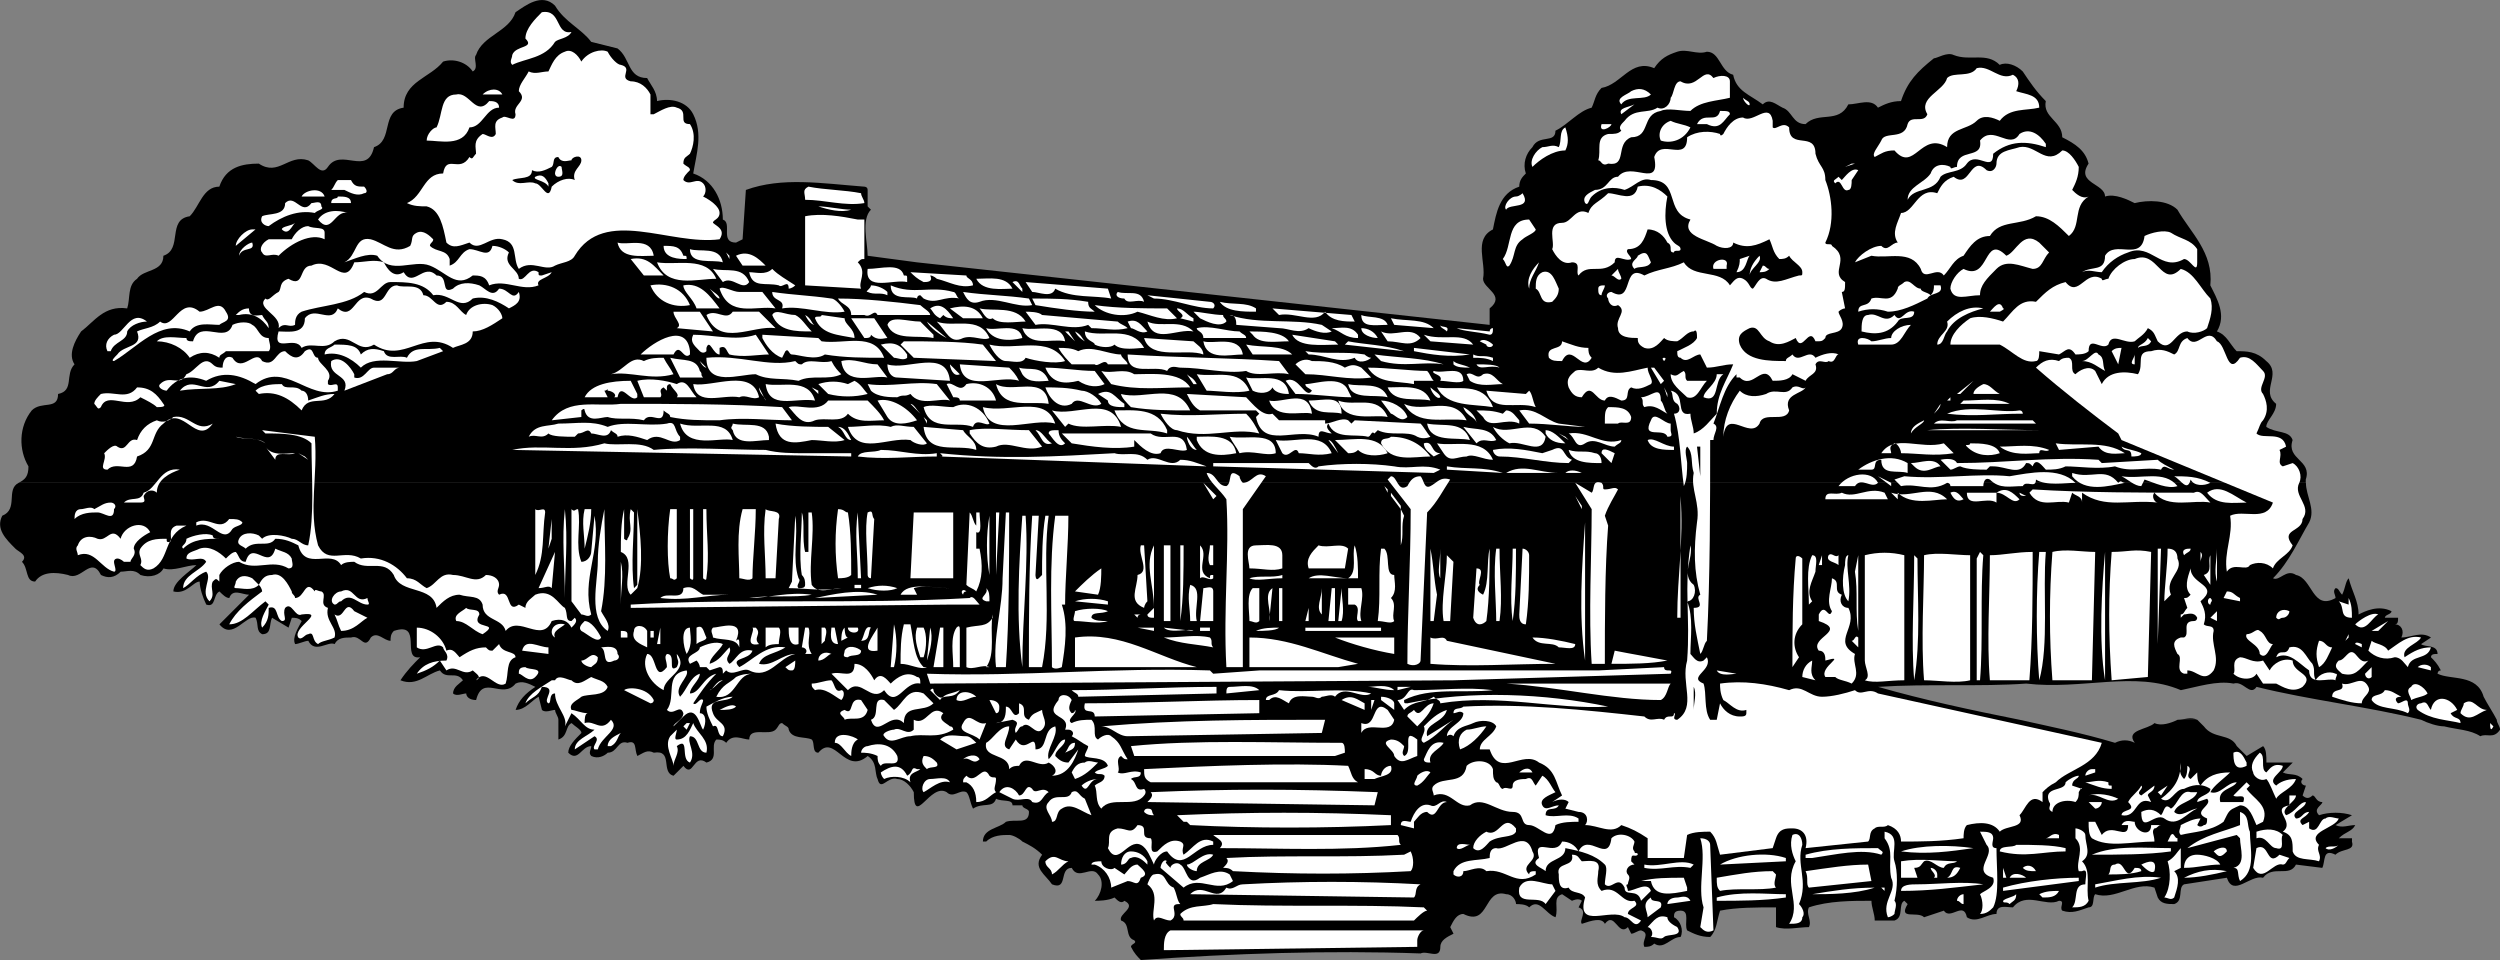
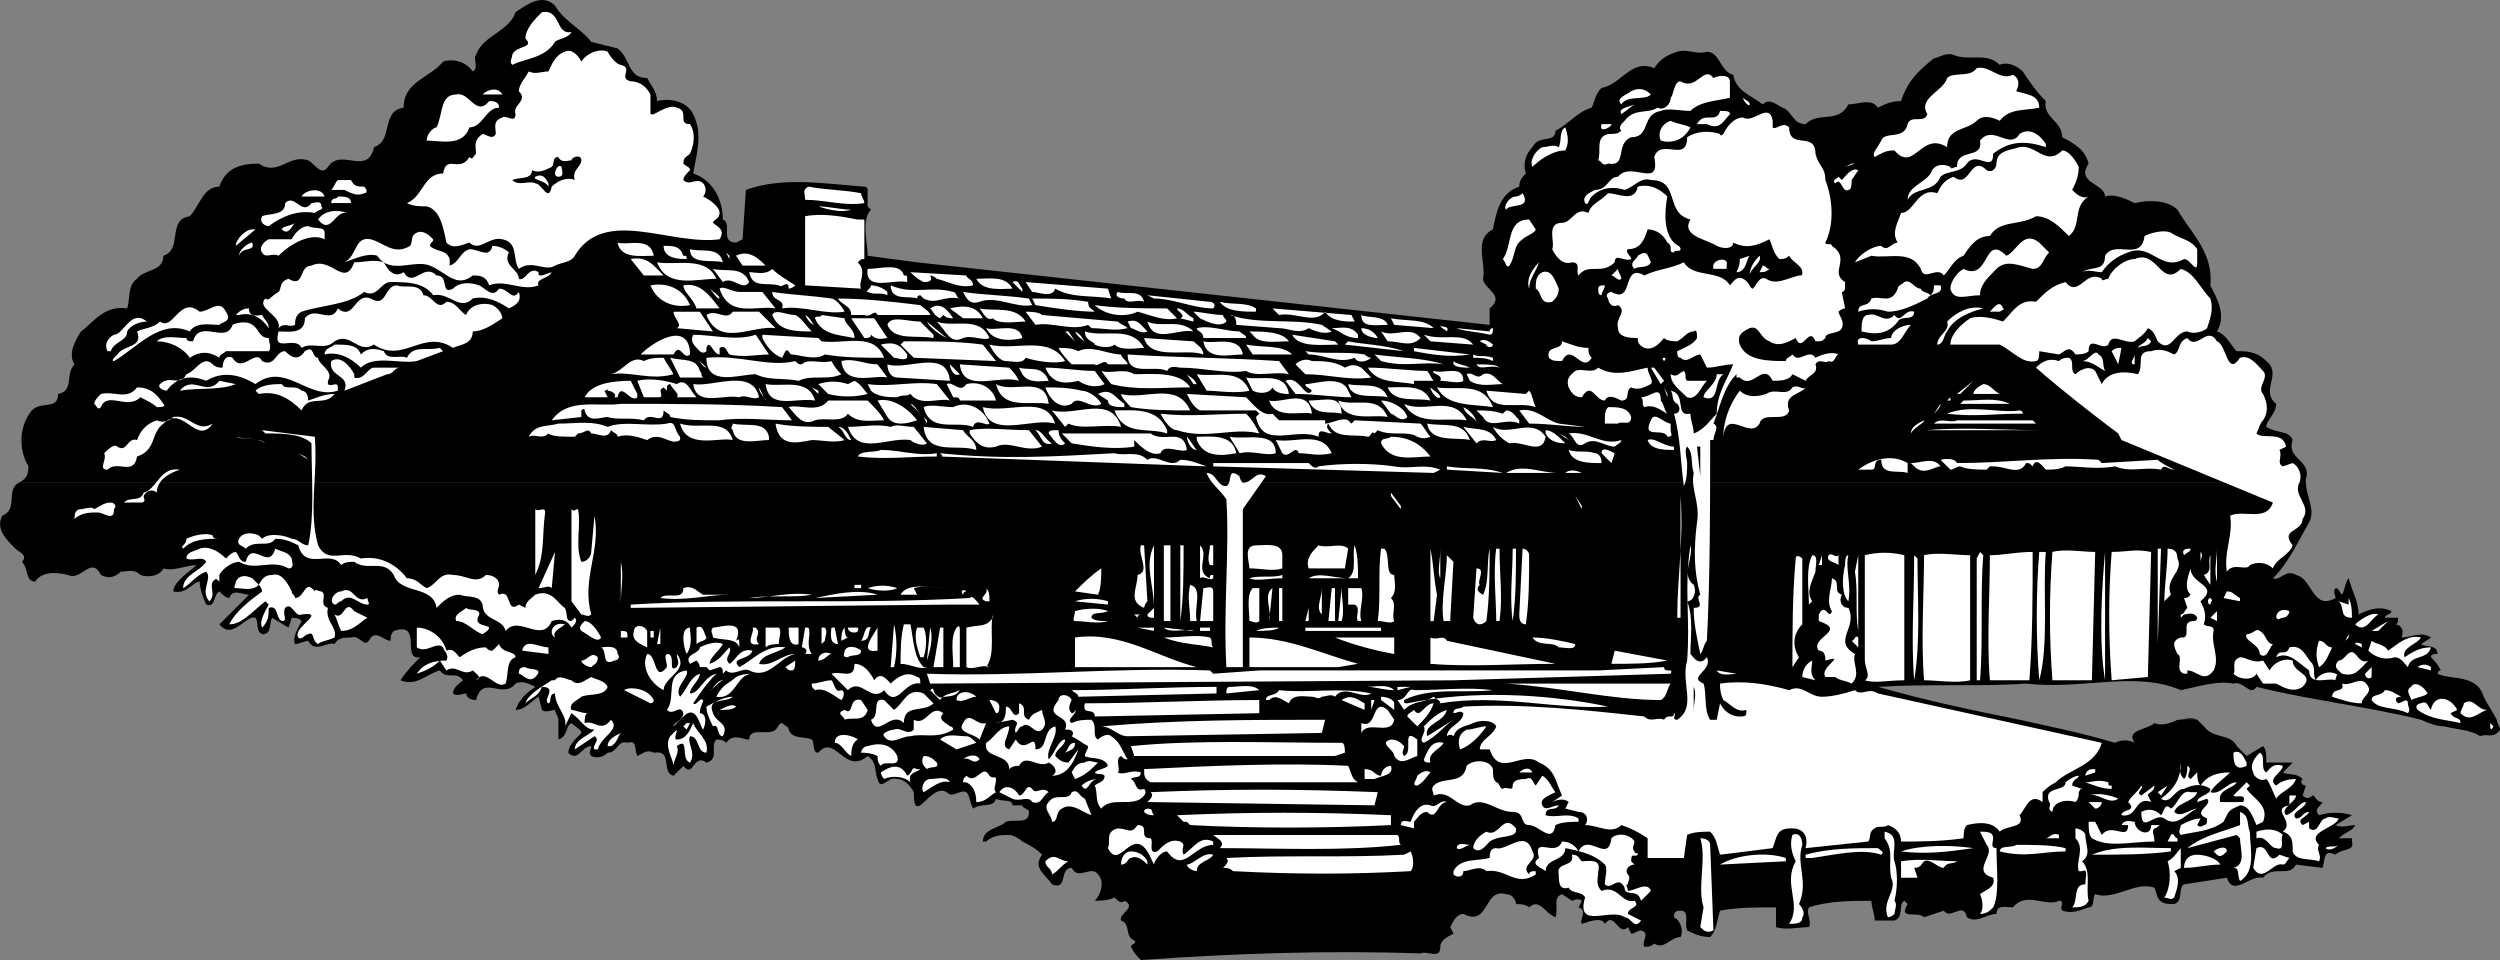
<svg xmlns="http://www.w3.org/2000/svg" width="759.648" height="291.712" version="1.2">
  <rect width="100%" height="100%" fill="#808080" stroke="none" />
  <g fill="none" stroke-linecap="square" stroke-linejoin="bevel" font-family="'Sans Serif'" font-size="12.5" font-weight="400">
    <path d="M299.648 255.712h-1 1m415 0c1 3-3 2-5 4-4-2-3 2-4 4l-8-1c-2 4-7 0-10 4-4-1-9 6-11 0l-13 2c-2 1 0 5-3 6-2 0-4 0-5-2l-1-3c-6-2-12 4-18 2-1 1 0 4-2 4-3 1-5 2-8 1-1-1 1-3-1-3-4 2-10-3-14 2-2 0-5-1-5 2-3 0-6 3-9 1-1-5-5 1-7-2l-6 2c-2-2-8 1-5-4l-1-1c-2 1 0 5-3 6h-6c0-2-1-4-1-6-6 0-13 0-19 2-1 2 1 4 0 6-3 0-7 1-10 0v-6c-6 0-12 0-17 1-1 3-1 6-3 8-3 0-5-1-7-2-1-2 1-6-2-6-2 0-2 1-2 2 2 1 3 4 2 6-3 0-5 4-8 2-1 1-2 1-3 1-1-2 2-4-1-5-1 0-2 1-3 1l-1-2c-3 3-4-5-7-1-1-2-4-1-7 0-1-1 2-4-1-5l1-2c-1-1-3 0-3 0l-3-2c-3 1-1 4-2 7-3-1-5-6-8-3-1-1-3-1-4-1 0-1-1-3-3-3-7-2-5 10-13 6-2 0-3 2-4 4l1 2c-2 1-4 2-4 4 0 4-4 1-6 2-28-1-57 0-85 2-1-1-2-2-3-4 0-1 2-1 1-2-3-1-1-5-4-6-1-2 5-4 1-6-1 1-2 0-3-1-2 1-5 1-6 1 2-2 3-6 1-8-2-3-6 2-8-2-4 0-1 7-6 5-2-3-6-5-3-9-2-2-4-3-6-4h404m-416 0c0-4 5-4 7-6 3-1 7 1 7-3 0-1-2-1-2-2h-3c0-2-3-1-5-2-1 3-4 1-7 3-1-2-1-4-2-5-2-1-4 2-6 0-5-3-10 11-10 0-1-2-3-4-5-4-3-1-5 4-6 0-1-2 0-5-3-7-7 6-10-7-15-1-2 0-1-3-2-4-2-1-6 0-7-3 0-1-1-1-2-2-1 0-1 1-2 2-2 2-8-1-8 3-2 0-5-2-7 1-1-1-2-1-3-1-2 2 1 6-3 7-4-3-4 5-7 1l-3 3c-4-1 0-8-6-7-2-1-3 0-5 1-1-2 0-5-3-4-3-1-3 3-6 3-1 1-3 2-5 1-1-1 0-2 0-3-3 0-4 5-7 2 0-2 2-4 4-6 0-1-2-2-3-3-2 1-1 4-4 5v-6h444c9 2 19 4 29 7 2-1 4-1 6 0-3-4 4-4 6-6 2 1 5 0 7-1h6l2 2c3 4 8 2 10 6l3 3 5-3c1 1 1 3 1 5h8l-3 3c2 1 4 0 6 2-1 1 0 2 1 2l-1 3c1 1 2 1 3 0 1 0 1 2 3 2 0 1-3 2-1 4 3-1 7-1 10 0l-5 3c2 1 4 0 6 0-1 2-3 2-5 4h4v1h-404c-1-1-3-2-4-2-2 0-5 0-7 2h-1m460-37c0 1 1 2 1 3-2 3-4 1-6 2-3-2-7-2-11-3-2 0-5-1-7-2h23m-589 0c0-1-1-2-1-3-1 0-3 1-4 0l-1-4c-2 1-4 4-7 4 1-3 3-5 6-7-2-1-4-2-6-1-4 5-10-3-12 5-2 0-3-1-3-2-1 0-3 1-4 0 0-2 2-3 3-4-2-3-5 0-7-3-4 1-7 5-12 3 2-3 4-5 6-7-6 1 1-11-8-8-1 1-1 2-1 3-2 0-4-3-6-1-2 4-3-1-6 0-2 0-4 0-5 2-2-1-6 3-8-1-1 0-3 1-4 1-1-2 1-5 2-7-1-1-2-1-3-1l-1 3-5-3c-1 2 0 5-3 5-2-1-1-3-2-5-3-1-7 7-11 2l9-9c-2 0-5-2-6 1-1 0-2-1-3-2-2 1-1 5-4 4-1-2-2-5-2-7-2 0-4 4-8 3 0-3 5-6 7-8-3 0-7 2-10 1-1 2-4 3-7 2-2-2-4-1-6-1-2 2-4 2-6 1-3-6-6 2-10 0-4-1-8-1-10 2-3 0-2-4-4-6 2-2-1-3-2-4-3-3-6-6-4-10 5-2 1-8 5-10h695c0 4 3 8 1 12-3 5-6 12-11 17 2 1 4-3 7-1 5 1 5 11 12 7 0-1-1-2 0-3 1 0 1 1 2 2 1-2 1-4 2-5 1 4 3 7 3 11 2-1 6-3 10-1 0 1-2 1-2 2h4c0 1 0 2-1 2 2 0 3 2 2 4 3 0 6-2 9 0l-3 2c1 1 5 0 5 3-1 0-2 0-2 1 1 1 2 2 3 4-1 0-1 1-1 1 4 2 12 0 14 7 1 2 3 5 4 7h-23c-16-4-34-6-50-10-2 3-4-2-7-1-5-1-11 1-16 2-14-6-30 0-47-2-14 1-30 0-45 1 14 4 28 7 43 10h-444" fill="#000" />
    <path d="M661.648 218.712c2 0 4-1 6 0h-6m-656-72c2-1 3-2 3-5-3-5-3-12 1-17 3-3 8 0 8-5 5-1 2-6 5-9-2-3 0-7 2-10 4-3 7-8 14-7 1-3 0-7 3-9 2-3 8-2 8-7 6-2 1-11 8-12 3-3 4-9 9-9 2-6 7-7 12-7 6 4 9-3 15-1 2 1 4 5 6 2 4-6 12 3 14-6 6-2 2-11 9-12 0-8 8-9 12-14 3-1 7 0 9 3 2-1 0-4 1-5 2-6 10-7 12-13 3-2 8-6 12-2 3 5 8 7 11 11l8 2c4 3 3 9 9 9 1 2 3 4 3 7 4-1 9 0 11 4 3 6 1 12 0 18 6 2 9 8 9 14 3 1-1 7 4 7l2-1 1-15c11-4 23-2 36-1 0 0 1 0 1 1v5l1 1c-3 3-1 10-1 14l15 2 174 19v-5c5-4-2-6-2-9 1-5-3-12 3-15 1-5 2-11 8-13 0-2 1-3 2-4-1-3 0-6 2-8 2-4 7-1 7-5 4-2 7-6 11-7 1-2 1-4 3-6 6-1 9-9 16-6 2-3 4-4 7-5s6 1 9 0c4 0 4 6 8 7 1 5 5 6 9 9 2-2 4 0 6 1 3 1 3 5 7 5 4-4 10 0 13-6 3 0 7-2 9 1 2-1 4-2 7-2 2-6 5-9 10-13 1 0 4-2 6-1 5 2 10-1 14 3 2-1 5 0 7 2 2 3 4 6 7 9-1 5 5 6 5 11 4 2 7 4 8 8-4 6 5 6 5 10 3-1 7 1 9 2 4-1 10-1 13 2 4 7 11 13 10 23 2 4 5 9 2 14 3 1 4 4 6 6 3 0 6 0 9 3 5 4-2 9 3 13 0 3-3 5-3 7 3 2 7 1 8 4-2 6 6 6 4 12v1h-695" fill="#000" />
    <path d="M173.648 9.712c-1 2-4 2-5 3-3 5-9 5-13 7-1-1 0-2 0-3 1-3 7-2 4-5 0-3 3-6 5-8 6-1 4 7 9 6m15 10c4 1-1 4 3 5 3 0 5 2 6 4v6h1c2-1 5-3 7-2 4 1 0 5 4 5 2 3 1 7 0 9-1 1-2 1-2 3 1 1 2 1 2 2-1 1-2 2-2 3 2 2 4-1 6 1 1 1 1 3 0 4 2 1 5 3 5 5s-2 2-2 3c1 1 4 2 2 5-15 2-35-10-44 5-1 2-4 2-6 3-3 2-7-2-11 1-2-3 0-8-5-9-4-1-7 4-10 1-3 1-5 2-7 0-1-5-2-10-6-11-2 0-4 0-6-1 5-2 5-9 11-9 1-6 5 0 8-5 1 1 1 0 2-1 0-2-1-4 2-6 1 0 3 2 4 0 0-2-1-4 2-5 1-1 4 2 4-1-1-3 4-4 1-7 0-2 2-4 3-6 2 1 4 0 6 0 1-2 2-5 5-6 2-1 4 1 5 3 2-3 6-4 8-3 1 2 3 4 4 4m423 3c2 1 2 3 1 5 3 1 7 1 7 5-4 1-9 0-12 4-2-1-5-2-7 0-3 3-9 2-9 8-8-5-10 8-16 1-3 0-4 1-6 2-1-1 1-3 2-5 1-3 7 0 8-5 1-3 5 0 6-3-3-5 5-7 6-11 2-2 7 0 9-3 4-1 7 4 11 2m-86 2v5c-4 1-9 1-12 4-3 0-7-1-9 0-6 1-3 8-9 8-5 2-1 9-7 8-2 1-2-1-3-1 1-3-1-7 3-8 2 0 3 0 4-1-1-1 0-2 1-3 3-4 7-2 10-4 2 1 4-1 4-3 1-1 1-5 3-5 5 3 7-5 10-1 2-1 5-1 5 1m-24 4c-2 2-7 0-9 3-2-2 2-3 3-4 2-1 4-1 6 1m-349 0h-6c2-2 5-2 6 0" fill="#fff" />
    <path d="M148.648 30.712c1 0 3 0 3 2-4 0-5 6-9 6-2 6-9 4-13 4 0-2 2-4 3-4 2-4 1-10 6-10 4-1 6 7 10 2m383 1c0 1-2-1-2-2 1 1 2 1 2 2m-39 3c-1-2 2-2 4-3l-4 3m33 0c-2 2-3 5-7 3h-3c2-4 6 0 7-4 2 0 3 0 3 1" fill="#fff" />
    <path d="M538.648 36.712v2c1 1 3-2 5 0 0 7 8 1 8 8 1 4 3 4 3 8 2 5 3 13 0 19 0 1 2 0 2 1 6 4-1 8 4 11 0 2 0 3-1 3l1 5s-1 0-2 1c0 1 2 3 1 5s-5 1-5 3c-1 1-1 1-3 1-2-5-4 4-6-1-2 1-5 3-8 1-3-1-3-5-6-4-2 1-4 2-3 5 2 5 9 5 14 5 0-1 1-1 2-2 2 3 5-2 7 1 2-1 5-2 7-1-1 0-1 3-3 2-1 1-3-1-4 1 1 3-2 3-3 5l-4-2c-1 2-4 2-6 2-3-6-6 3-10-1h-1v-1c-4 4-5 10-7 15 2 1 0 3 0 5h-1c0 19 0 42-1 61-1 1-1 3-2 4-1-5-2-9-2-14 4 0 0-3 2-4-2-7-2-14-1-22 1-6-2-10-1-15-1-3 0-6-2-8-1 1 0 4 0 5 0 2 0 5-1 7-1-7-1-15-3-22 2 0 2-2 1-3-2-1-1-3-2-4 5 1 1 8 6 7 0 2 1 4 1 6 3-1 5-4 7-6 0-6 3-10 5-15-3 0-5 1-8 1l-2-4c-2 0-4 3-6 1-1 0-1-1-1-2 2-1 5-2 6-4 0-1 0-3-1-2-2 0-3 2-5 3-1 0-3 0-4-1-1 1-3 4-6 3-2-1-2-2-2-3-2 0-6 0-6-3-1-3 3-5 0-7-2 1-3-1-3-2-1-1 0-2 1-2 7 4 3-9 10-5 4-2 8-2 12-4 3 5 11 2 14 7 1-1 2-3 4-2s2 3 3 3c1-1 2-4 4-3 3 2 6 0 10-1 1 0 1 0 1-1 0-2-3-3-4-5-1 1-2 1-3 1-2-2-2-4-3-6-4 2-7 3-11 1 0 2-3 2-5 1-3-2-11-3-8-8-8-2-3-12-12-12-3-1-5 2-8 3-3-1-7-1-10 2-1 1-1 3-2 2-1-2 1-3 3-4 4 0 4-4 7-4 4-5 13 4 11-6 2-6 10 2 10-6 3-2 7-2 10-1 0 1 1 0 1 0 1-2 3-5 6-5 3 2 8-5 9 1" fill="#fff" />
    <path d="M513.648 38.712c-2 4-6 5-9 4-1-2 0-5 3-6 2 1 4 1 6 2m-24-1c0 1-4 3-3 0h3m-14 8c-4 0-8 3-10 5-1-2 1-5 3-6 2 0 3-1 5 0 1-2 0-5 2-6 1 3 1 5 0 7m146-2v1c-6-2-11-2-16 2 0 6-5-1-8 3-2 3-6 2-8 4-2 5-8 3-10 7 0-4 5-5 7-8 1-3 4-3 6-2 0 1 1 0 2 0 0-6 8-2 7-8 4-5 9 3 12-2 3-2 6 0 8 3" fill="#fff" />
    <path d="M626.648 45.712c2 0 4 3 5 5 0 3-1 5-2 7 1 1 3 3 5 2-5 3-2 9-6 12-3-3-6-6-10-6-5 3-11 1-14 6-4 0-6 3-8 6-3 1-4 4-6 6-2-3-6 2-7-2-3-6-10-3-15-4l-5 2c1-2 5-5 8-5 2 2 3-1 5-1-2-3 0-6 1-9 4 0 5-8 11-6 1-2 2-4 5-5 5 4 5-7 10-2 2 1 3-1 3-2 0-4 4-4 7-5 5-1 8 6 13 1" fill="#fff" />
    <path d="M176.648 48.712c0 2-3 3-2 6-2-1-5 0-7 2-1 5-3-1-5-1-2-1-5 1-7-1 2-1 6 0 6-3 2 1 4 0 6-1 1-1 0-3 2-3 1 2 3 1 4 1 0-1 3-2 3 0" fill="#000" />
    <path d="m560.648 50.712 2-1h1l-3 1m-390 0c0 1 1 3-1 3-1 0-1-1-1-1 0-1 1-3 2-2m392 4c0 1 0 3-1 3-2 1-2-4-4-2-1-1 0-1 1-2l1 1c1-1 3-4 5-3l-2 3m-396 1v1c-1-2-5-2-4-3 2-1 3 0 4 2m-56 1c1 1 1 2 0 2-2 1-4 0-6-1h-4c1-1 1-2 2-3h4c1 2 2 2 4 2m151 2c0 1 1 2 1 3-6 1-12-1-18-1 0-2-1-3 1-4 5 1 11 1 16 2m245 1c-1 5-1 11 2 14 1 1 2 1 2 2s-2 0-2 1c-2 0 0-2-2-3-1-2-3-4-6-4-1 3-2 6-6 6-1 1 1 2 1 3-2 1-5-2-5 1-4 4-8 0-11 4-1-1 1-4-2-4-3 1-5-2-6-4 1-2-2-8 3-8 3 0 4-5 8-3 1-3 3-3 6-6 3 0 8 3 9-2 4-1 7 1 9 3m-408 0h-7c1-2 6-3 7 0m364-1c3 5-4 3-5 5-1-1 1-4 3-4 1 0 2-1 2-1m-356 3h-6c0-2 2-1 2-2 2 0 4 0 4 2m-12 0c1 0 3-1 3 1 1 1-1 1-2 2-5-1-10 1-14 4-1 0-3-1-2-3 2-1 7 0 7-4 3-3 5 4 8 0m164 2c-3 1-7 0-10-1 3 0 7 1 10 1m-153 1c-4-1-5 7-9 2 2-3 6-3 9-2m156-1h-2 2m1 3v12c-1 0-1 0-2 1 3 3 0 6 1 8l-17-1v-21c5-1 11 0 16 1h2m204 3c0 1-3 2-4 3-3 2-2 5-4 8-1 1-1-1-2-2 3-4 1-12 8-12l2 3m-377-2c-1 1-2 4-4 2 0-1 3-1 4-2m9 3v2c-4-2-10 1-14 5-2-1-4 1-5-1-1-1 0-3 2-4h7c1-2 3-4 5-4 2 1 5 0 5 2m-27 4c0-2 3-5 5-5h1l-6 5m596 5c0 4-2-1-4-1-7 4-10-5-17-2-3 1-6 3-8 6-2 0-4-1-6 0 3-2 7 0 7-5 3-5 11 2 12-6 2-1 6-2 8-1 3 2 6 2 8 5v4m-536-7c0 1-1 1-1 2 2 2 5 1 6 4v2c3-1 3-4 6-5 3 0 6 3 7-1 2 0 4 1 5 2-2 4 3 5 3 8 2 1 3-4 6-2 0 1 0 1 1 1l3-1c-1 2-5 2-4 4-5 2-10-2-15 0-1-3-3-3-5-3-5 4-8-1-13-3s-12 3-16-3c-3-1-7 1-10 2 4-2 3-8 8-7 4 1 7 5 12 2 1-2 0-3 2-4s4 1 5 2m491 4c-2 2-2 5-5 5-4-1-8-3-11 0s-5 5-5 8c-4 0-8 2-9-2 0-2 2-5 4-6 8 4 6-11 13-4 3-1 5-8 10-4l3 3m-424 1c-4 0-10 1-11-4 3 1 10-2 11 4m-122-4c1 3-3 1-4 4 0-2 3-4 4-4m131 4c1 0 1 0 1 1-2 0-7 0-7-4 3 0 5 0 6 3m12 2c-3-1-10 1-10-4 3 1 9-1 10 4m1-3 1 1v1l-1-2m12 4h-7l-2-3c4-2 7 1 9 3" fill="#fff" />
    <path d="M501.648 79.712c-1 2-4 1-5 2-2-2 1-3 1-4 3-2 3 0 4 2m26 3c1-2 1-3 1-4l3-1c-1 1-1 5-4 5m4 1c0-2 1-4 3-6 1 2-3 4-3 6m-330 0h-6l-4-5c5-1 7 2 10 5m461-2c4 1 6 6 9 9 1 3 0 6-1 9-1 1-4 2-6 1-4 0-5 7-9 3-1-2-1-3-3-4-1 2-3 3-4 4-3 1-7-3-8 1-2 2-6-3-6 2-1 1-3 1-4 1-2-3-3-1-5 0l-6-1c0 1 0 3-1 3-4 1-7-3-11-5h-15c0-3 3-6 6-8 3-1 7 0 10 1 3-3 5-7 10-6 3-3 5-5 9-6 4 5 6-4 11-1 0 1 1 0 2 0 1-3 5-6 8-6 7-3 8 9 14 3m-138-1v1h-4c-1-3 5-4 4-1m-402 2c3 5 6-3 10 1 4 0 1 6 5 4 2-2 5-2 8-1 2 1 4 4 6 1 3 0 4 4 6 1 1 3-1 4-3 5-3-2-7-4-11-3-4 4-7-2-12-1-3-4-8-4-13-4-3 0-4 5-8 3-5 4-13 4-19 6-2 1-2 3-2 4-2 1-3-1-5 1 1-4-7-6-4-9 1 1 2-1 4-2 1-1 0-3 3-4 5 3 3-4 7-4 6-3 10 7 13-1 3 0 6-1 9 0 1 2 3 5 6 3" fill="#fff" />
    <path d="M217.648 84.712c-6 0-15 3-18-5 6 1 15-2 18 5m250-5c-1 3-3 5-3 8-1-3 1-6 3-8m70 2c-1 1-2 1-3 1l1-2c1 0 1 1 2 1m-263 2c1 0 1 0 1 1v1c-4-1-13 3-12-4 4 0 10-2 11 2m-47 2c-2 3-5-2-8 0l-3-4c4 1 9-1 11 4m14 1c-1 1-2 1-2 1 0-3-2 0-3-1-4-1-8 1-9-4 2 0 5 1 7-1 2 2 4 3 7 5m251-2c-1 1-2-1-3-1l2-2c0 1 1 2 1 3m-199-1c0 1 2 1 2 3-4 1-7-1-11-2 0 0-1-1-2-1 1 2-1 2-2 2-2-1-3-2-4-3l17 1m180 4c0 2-1 3-2 4-4 1-3-3-5-4 0-2 0-4 2-5 3-1 4 3 5 5m-166 0c-3 0-9 1-11-3 4 0 9-1 11 3m3 0v1l-3-3c2-1 2 1 3 2m27 3c-5-1-12 0-17-3-1 3-5 1-7 1l-2-3 25 2 1 3m246-3c0 1 2 1 3 2 1-1 1-2 1-3h2c1 3-3 2-4 4-4 2-8 4-12 4-3-1-6-1-9 0 0-3 3-1 4-4 3-1 6 2 8-3 0-1 1-1 2-2 2-1 3 2 5 2m-374 5c-5 1-10-1-12-6 5-1 10 1 12 6m9 1h-7c-1-3-4-5-4-7 5-1 8 3 11 7m269-7c0 1-1 2-1 3-1 0-1-1-1-2s1-1 2-1m-359 3c3 0 4 5 7 2 3 0 4 3 6 4 1-3 5-4 8-3 2 1 3 3 3 4-3 2-6 4-9 4 0 4-4 4-6 5-9-6-15 5-24-1-5 3-7-4-12-1-3 3-7 0-10 2-2-4-9 2-7-5 3 0 8 1 8-4 3-4 8 2 10-3 5 4 5-5 10-3 5 3 4-4 8-4 2 1 7-1 8 3m141-1v1c-2-1-4 0-6-1-1 0 1-1 1-2 2 0 4 1 5 2m20 0c1 0 1 2 2 2-5-1-7 2-11 0l-1-1c-1 0-1 1-1 1-2-1-8 1-8-4 7 3 12 0 19 2m-71 2c-1 0-2-2-3-3 1 1 3 2 3 3m17 3c-6-1-14 3-17-6 1-1 4 1 6 1h7l4 5m77-3 1 2c-5 1-11-3-16-1-3 1-4-1-5-3 7 1 13 1 20 2m35 1c-2-1-5 1-6-1-2 0-3-1-2-2 3 1 7-1 8 3m-95-1c1 0 3 2 4 4-6 1-13-2-19-1 1-3-3-2-3-5 7 1 11 1 18 2m115 1c1 0 2 1 1 2-6 0-12-3-18-3l-2-1 19 2m-88 1c1 1 3 2 3 3h-16c-1-2-2 1-4 0h-4c0-3-3-3-4-5 8 0 17 1 25 2m51-1c0 2 1 2 2 3-5 0-12-1-18-2l-1-2c6 0 11 0 17 1m51 2v1c-4 0-9 0-11-3 4 1 8 0 11 2m227 0c1 0-1 1-1 1h-3c1-1 3-4 4-1m-254 0 3 3c-4 1-8-1-12-2-4 2-10 1-13-2 7 1 15 1 22 1m-286 1c2 3-1 3-2 4-3 0-7-1-9 2-9-4-16 5-23 9-1 0 0-1 1-2 2-3 8-2 6-7 2-1 5-1 7-3 4 3 6-8 12-3 3 0 6-4 8 0m221 2c-1 0-2 0-3-1l-1 1c-2-1-2-2-3-3 3-2 5 0 7 3m9 0h-6l-4-3c4-1 8-1 10 3m84-4 2 1-2-1m29 5c-3 0-7 0-9-3-3 4-9 0-14 1l-2-2 24 2 1 2m191-4c-4 1-9 3-11 7-1 1-1 4-3 4 0-3 4-4 3-7 3-3 7-5 11-4m-291 4c-3 0-8 1-10-1-2 1-3-2-4-3 4 1 11-1 14 4m-232-2c1 2 2 2 2 4-2-3-5-5-9-4h-1c1-1 2-2 4-2 0 3 3 2 4 2m283 1v1l-4-1c2-1-1-2-1-3 2 0 3 2 5 3m-146 4-11-1c2-1-1-3-1-5h8l4 6m123-3c1 1 2 1 3 2-4 1-7 0-11 0l-1-1c-5 2-11-1-16 0l-3-4c1 0 4 0 5 1l23 2m32-2c0 1 1 1 1 2-2 2-6 0-8-1l-2-2c2 0 6 1 9 1" fill="#fff" />
    <path d="M581.648 94.712c0 3-4 1-5 3-3 4-7 4-11 3 0-2 0-5 2-5 3-1 5 3 8 0 2 3 3-2 6-1m-359 0h8l5 5c-7-1-17 6-21-4 3-2 6 2 8-1m24 6c-5 0-10 0-12-5 1-2 4 0 7 0 2 1 3 3 5 5m1-2c-1 0-2-1-3-3 2 1 2 3 3 3m9-2c0 2 3 3 3 6-5-1-10-1-12-6 0-1 2 0 2-1l7 1m145 2 3 2c-2 1-5 0-7-1-3 2-6 0-9 0l-13-1c0-1 0-3-2-3 9 3 19 1 28 3m20 0c-4 0-8 1-8-3 2 1 7 0 8 3m-156-2 4 6c-1 0-3 1-5-1 0 1-1 1-2 1l-4-6h7m-221 1c-2 0-5 1-6 3 0 3-4 3-5 6h-1c-1-2 0-4 2-5 3 0 5-8 10-4m239 4v1c-5-1-12 1-14-4 1-3 6-1 10-1l4 4m152-2-12-1-1-2c5 1 10 0 13 3m-148 3c-2-1-5-3-6-5l6 5m61-2c-2 1-4-1-5-1l-1-2c3-1 4 1 6 3m-267 2c0 1 1 3 0 4h-13c-1 1-2 1-2 2-3-2-6-2-9 0-2-3-6-5-10-5 2-2 6-1 9-1 0 1 1 1 2 1 2-7 10 1 12-5 2-1 5-1 6 0 2 1 2 4 5 4m219 0c-2 1-5-1-8 0-4 2-5-2-8-5 5 2 13-2 16 5m62-2c-5-1-12 4-14-3 4 2 10-1 14 3m77 0c-1-1-2-1-2-2 0 1 3 0 2 2" fill="#fff" />
-     <path d="M580.648 98.712c-2 2-3 6-6 6h-10c-1-3 3-2 4-1 2 0 4-1 6-1 0-2 3-4 6-4m-270 4c-4 1-9 1-11-3 3 1 10-2 11 3m66-2c1 1 2 1 2 2h-13c0-2-2-2-2-3 4-1 9 1 13 1m36 1v1c-4 0-5-2-8-3 3 0 6-1 8 2m40-1s0-1 1-1c0 1 0 2-1 2-4-1-8-1-10-2l10 1m-129 3c-4-1-11 2-13-4 4 1 12-2 13 4m95-1c-2 0-5-1-5-3 2 0 4 1 5 3m-92 1-3-3h1l2 3m3 0s-2-1-3-3c2 1 2 2 3 3m62 0c-4 0-9 1-11-2l-1-1c4 0 10 0 12 3m-44 2c-2 0-7 1-9-1-1 1-4 1-6 0 0-1-3-1-3-4 6 2 14-2 18 5m84-3c-3 3-6 1-10 1l-2-3c4 2 9-2 12 2m-202-1 4 6c-3 0-8 1-12 0-1-1-1-3-3-2v2c-2 0-3-5-4-2v1c-1 1-2 0-2 0-2-2-3-3-2-5 6 0 13 2 19 0m-20 5v1c-2 2-3-4-5 0h-10c4-4 14-10 15-1m40-3c7 1 16-3 19 5-6 0-12 0-18-1-3 2-8 0-10 0-1 0-1-2-2-1l-1 2c-3-1-5-4-6-6v-1l17 1 1 1m156 0 1 1c-5 0-12 1-14-3l13 2m42 1-13-1-2-2c6 2 12-1 15 3m233 4c3-1 5 2 7 4s-2 5 0 7c1 2 2 5 0 8-1 1-1 2-2 4 2 2 8-1 9 4l-2 1c1 2-1 4 1 5l3-1c2 1 3 4 2 6-2 4 4 7 1 11 0 4-7 3-3 8-1 3-5 4-6 7-2-2-5-2-7-1-1 2-5-1-7 2-1-6 2-11 1-17 4-2 11 2 13-4l-46-19-1-2c-8-6-17-13-25-20 2-2 4-3 7-2 1-1 2-1 3-1 2 1 0 4 2 5 1-1 4-3 6-1l2 4c2-4 7-4 11-3 2-3-1-7 4-7 3-1 5 0 7 1 2-1 1-4 4-5 3 4 6-4 9 1 3 1 3 11 7 5m-318-5c1 1 3 2 3 4-5-2-16 2-18-5l15 1" fill="#fff" />
+     <path d="M580.648 98.712c-2 2-3 6-6 6h-10c-1-3 3-2 4-1 2 0 4-1 6-1 0-2 3-4 6-4m-270 4c-4 1-9 1-11-3 3 1 10-2 11 3m66-2c1 1 2 1 2 2h-13c0-2-2-2-2-3 4-1 9 1 13 1m36 1v1c-4 0-5-2-8-3 3 0 6-1 8 2m40-1s0-1 1-1c0 1 0 2-1 2-4-1-8-1-10-2l10 1m-129 3m95-1c-2 0-5-1-5-3 2 0 4 1 5 3m-92 1-3-3h1l2 3m3 0s-2-1-3-3c2 1 2 2 3 3m62 0c-4 0-9 1-11-2l-1-1c4 0 10 0 12 3m-44 2c-2 0-7 1-9-1-1 1-4 1-6 0 0-1-3-1-3-4 6 2 14-2 18 5m84-3c-3 3-6 1-10 1l-2-3c4 2 9-2 12 2m-202-1 4 6c-3 0-8 1-12 0-1-1-1-3-3-2v2c-2 0-3-5-4-2v1c-1 1-2 0-2 0-2-2-3-3-2-5 6 0 13 2 19 0m-20 5v1c-2 2-3-4-5 0h-10c4-4 14-10 15-1m40-3c7 1 16-3 19 5-6 0-12 0-18-1-3 2-8 0-10 0-1 0-1-2-2-1l-1 2c-3-1-5-4-6-6v-1l17 1 1 1m156 0 1 1c-5 0-12 1-14-3l13 2m42 1-13-1-2-2c6 2 12-1 15 3m233 4c3-1 5 2 7 4s-2 5 0 7c1 2 2 5 0 8-1 1-1 2-2 4 2 2 8-1 9 4l-2 1c1 2-1 4 1 5l3-1c2 1 3 4 2 6-2 4 4 7 1 11 0 4-7 3-3 8-1 3-5 4-6 7-2-2-5-2-7-1-1 2-5-1-7 2-1-6 2-11 1-17 4-2 11 2 13-4l-46-19-1-2c-8-6-17-13-25-20 2-2 4-3 7-2 1-1 2-1 3-1 2 1 0 4 2 5 1-1 4-3 6-1l2 4c2-4 7-4 11-3 2-3-1-7 4-7 3-1 5 0 7 1 2-1 1-4 4-5 3 4 6-4 9 1 3 1 3 11 7 5m-318-5c1 1 3 2 3 4-5-2-16 2-18-5l15 1" fill="#fff" />
    <path d="M653.648 103.712c-1 2-3 1-4 2 0-1 2-1 3-3l1 1m-200 1c0 1-2 1-2 0l-2-1c1-1 3 0 4 1m29 1c0 1 0 2 1 3-3 5-6-5-9 1-2 0-3 0-4-1-1-4 4-2 4-5 3 1 5 2 8 2m-184-1 4 5-25-1-4-4 1-1c8 0 17 0 24 1m79 3c-4 0-11 2-12-4 3 1 11-2 12 4m49-1-18-2 1-1c5 1 11 1 17 3m-151 1v1c-1 1-3 0-4 0l-4-4c4-1 6 0 8 3m-166 0c2-2 4-2 7-1 1 3 5 1 7 2 2-4 6-2 10-3l1 1-8 3c-5 1-13-2-17 2-3-3-7-5-11-4 0-2 2-2 3-3 4 0 7 0 8 3m214 2c-3 1-9 0-12-1-1 2-4 1-6 1s-4-3-5-5c8 2 18-3 23 5m69-2h-12l-2-3c5 1 11 0 14 3m251 3-2-4c1-1 2-1 3-1l-1 5m-316-4c4-2 9 1 13 1 0 1 2 2 2 3h-6c-1-2-3 1-4 0h-7c-1-1-3-3-4-5 2 0 4 0 6 1m119 1c-6 1-12 0-17-1v-1l17 2m-354-1c3-2 2 2 4 2 0 2 5 4 3 7v1c1 1 3-1 3 1v1c-9 3-16-9-25-2-5-3-10-4-15-1-5-2-9-1-12 3-1 0-3-1-2-2 3-3 6 1 8-3 3-1 5-6 8-3 1 1 2 1 3 1 0-2 1-4 3-3 3 5 7-3 9 1 4 2 4-3 7-3 2 2 4 3 6 0m322 1s1 1 2 1c-1 1-4 2-5 0-5 2-9-1-14-1l-1-1c6 1 12 0 18 1m225 5c-2-1-4-3-7-3 2 0 4-4 5-2 2 1 1 3 2 5" fill="#fff" />
    <path d="m388.648 109.712 3 4c-4-1-10 1-13-1-6 1-13-1-20-1-1 0-3-1-4 1-4-2-12 2-12-5 16 1 31 1 46 2m50 1c-6-1-12 1-19-1l-2-2c7 1 15 1 21 3m15-2v1c-2-1-4-1-6-1v-1c2 1 3 0 6 1m195 2c-2 0 0-2 0-3v3m-444 3c-7 2-13-1-19 0 4-1 6-6 10-4 2-1 4-1 6-1 1 2 2 3 3 5m37-4c1 1 1 1 2 1 2-2 6 0 9-1 1 2 2 3 3 4-4 2-9 0-13 2-5-1-9 0-13-2-5 0-15 4-15-5 10-1 19 3 27 1m167 2c2-1 3-1 5 0l3 3c-7 1-13-1-20-1l-3-3c1-1 3-2 5-1 3 0 7 0 10 2m97-2s-1-1 0-1 0 1 0 1m-398 4v1c3 1 4-3 6-3h8c-2 0-2 2-4 2l-13 5c2-5-5-4-4-9 3-2 6 2 7 4m105-1c1 1 0 1 1 2h-7l-3-6c4 1 8 0 9 4" fill="#fff" />
    <path d="M214.648 111.712c-1 0-2-2-2-2l2 2m55 3c-4-1-13 3-14-5 4-1 7 1 11 1l3 4m121-5 2 2-2-2m56 2c-2 0-4 0-5-1v-1c1 1 3 1 5 2m-158 4-16-1c-2 0-3-2-3-4 6 2 18-5 19 5m167-4c-3-1-6 1-7-1 3 0 6 0 7 1m-164 2c-2 1-3-2-3-3l3 3m15-2c1 1 2 2 3 4-6-2-17 4-18-5l15 1m127 1c1 1 1 2 2 3h-6v1c-5-1-11 0-14-5 6 0 13 1 18 1m67-1c0 2 2 4 1 5-2 1-4 2-6 1-2 1 0 4-3 4-2-1-4-2-5 0-3 0-4-6-7-1-2 0-3-1-4-3-1-3 1-4 2-5 2-1 5 1 7-1 5 3 10 1 15 0m-182 4c-2 0-6 1-8-2l-1-2c3 1 7-1 9 4m17 1c-2 1-5 1-8-1-4 1-8 1-10-4 5 0 10 1 15 1l3 4m166-5h1l3 4-1 1-3-5m-57 4c-1 1-5 0-7 0 1-2-3-2-2-3 3 1 9-2 9 3m-100-2c5 0 14-1 17 4-9 0-16 1-24-1l-3-4c3 1 7-1 10 1m168 2h6c-2 2-3 6-6 5-2-2-5-4-5-7 2 1 2 0 4-1 1 1 0 2 1 3m-62-2c3-1 4 2 6 3-3 0-7 1-10-1l-1-2c2-1 3 2 5 0m-71 5c-4 1-10 0-13 0l-3-5c6 1 13-2 16 5m138 2c0-2 4-4 4-7h2c-3 2-1 9-6 7m-154-4h-1l-2-3c1 1 2 1 3 3m28 3c-1 0-4 0-5-2-1 2-4 2-6 1l-2-4c4 1 12-2 13 5m-186-3c3-2 4 2 6 4h-6c1-1-1-2-2-4 0 0-1 0-1 1v1l-1-1c-2 1 0 2-1 3h-5l-2-5c4-1 9 0 12 1" fill="#fff" />
    <path d="M398.648 118.712c-1-1-2-1-2-2 3 0 11-3 13 2l1 2c-5 0-11-1-17-1l-3-4c4-2 6 6 8 3m-327-2c-5 2-11 1-17 2 4-5 8 2 12-3l5 1m122 3v1c-2 2-5-5-6 0h-1c1-1-1-2-2-2 0-1 0 0-1 0l1 2h-7c2-4 8-5 14-5l2 4m66-4c2 1 3 3 4 4-4 1-8 1-12 0l-3-3c3-1 6-1 9 0l2-1m335 4 5-4-4 4h-1m-364 1c-2 1-4-1-6 0-5-1-13 3-14-4 6 1 18-5 20 4m-139-2c1 0 2 1 2 3 3-1 5-2 8-2-3 4-8 0-10 5-4-4-8-6-13-5l-1-1c2-2 6-2 8-2 1 2 4 0 6 2m193-2 4 5c-3-1-9 2-12-2-2 1-2 0-4 1-2 0-6 0-8-2l-1-2c7 1 14-1 21 0m137 4c-4-1-11 1-12-4 4 1 10-1 12 4m39-4h-1 1m-213 5c-6-1-14 3-15-5 5 1 13-2 15 5m55 0h-11c0-1-1-1-2-1l-2-4c2-1 4 3 6 0 4-1 8 1 9 5m305-2h-8c0-1 1-2 3-3 2 0 3 2 5 3m-289 3c-6-1-14 2-16-6 5 3 15-3 16 6m-86-1c0-1-2-2-2-4l2 4m14-4 2 1v1l-2-2" fill="#fff" />
    <path d="M334.648 122.712c-3 2-7-3-9 0-4 2-7-2-8-5 3 0 7 0 11 1 2 0 5 2 6 4m100-1c-4-1-11 1-13-4 5 0 11-1 13 4m72-1-1-3 1 2v1m42-3c-1 2-7 2-5 7-1 4-8 0-9 4-3 5-10-5-11 4 0-5 2-10 5-14 2 2 5 2 8 1 3-2 6 1 8-2 2-1 3 1 4 0m-499 5c1 1-1 1-2 1-1-1-3-2-5-3-4 4-10-2-12 3-1 1-1 0-2-1 0-1 1-2 2-3 4-1 8 2 11-2 4 0 6 2 8 5m388-2c-1 1-3-2-3-3 1 1 3 2 3 3m16 3c-6-1-14 0-17-6 6 1 14-2 17 6" fill="#fff" />
    <path d="M466.648 123.712c-6-2-13 2-15-5l12 1 1-1c1 1 1 3 2 5m-125-1v1c-2 0-5 0-5-2l-3-2c4-2 5 1 8 3m165 3c-2-1-4-3-7-2-1-1 0-2-1-3 3 0 6-4 6 1 1 1 1 3 2 4m-145-1c-6 0-12 0-18-1-1-1-3-3-3-4 7 2 17-4 21 5m17-4c2 2 5 6 8 5l2 2h14v1c2 0 5-2 7-1l1 1 1-1 20 1c1 1 2 3 3 4 0 0-2 1-4 0-3-2-8 0-12-2l-1 1c-1-1-1 1-2 1-4-1-10 1-12-4-1 1 0 2 1 3-2 0-4-2-4 1-7-3-17 4-19-6l1-1-1-1h-17c-2-1-3-3-4-5l18 1m147-1-1 3 1-3" fill="#fff" />
    <path d="M398.648 125.712c-3-1-11 2-13-4 4 1 12-4 13 4m193-4 1-1v1h-1" fill="#fff" />
    <path d="M407.648 125.712c-3-1-8 1-10-4 5 0 10-2 10 4m-144-4c2 2 4 4 5 6-4 0-8 1-11-2-2 3-7 1-10 2-4 2-6-2-8-4 3-1 9 2 12-2h12m15 6c-3 1-7 2-9-1l-3-5c4-1 9 2 12 6" fill="#fff" />
    <path d="M421.648 126.712c-4-1-13 2-15-5 5 2 12-2 15 5m189-4h-15l1-1c5 0 10-1 14 1m-373 1 3 4c-7 0-15-1-22 0-6 0-10 0-15-1 0-1-1-1-2-2 0 5-4 0-6 3-4-1-8 0-11-1-2 0-6 2-7-2 0-1-1 0-1 0v2l-9 1c5-7 14-4 21-5 16 0 33 0 49 1m190 3c-2 2-4-1-5-1l-3-4c3 0 7 2 8 5m-148-1-3-3c1 0 2 2 3 3m166 2c-7-1-15 2-19-5 6 3 15-3 19 5m142-2 2-3c0 1-1 2-2 3m-287 3c-1 1-4-2-5 1-5-2-13 2-15-6 2-1 6 0 9 0 4-2 9 0 11 5" fill="#fff" />
    <path d="M320.648 128.712c-7-2-20 5-22-5 8 2 19-4 22 5m175-2c0 3-3 1-4 2h-4c0-3 0-4 1-5 3 0 6 0 7 3m-47 2c0-2-3-2-4-5 2 1 4 3 4 5m-108 1c-5-1-12 1-16-1l-1 1-4-5c7 2 18-5 21 5m117-5c2 0 3 2 4 3v1c-4-2-9 2-11-2l-2-2c3 0 5 0 8 1l1-1m157 1h-1c-7 0-14 1-22 0 7-3 16 0 22-1 1 0 1 1 1 1" fill="#fff" />
    <path d="M354.648 130.712v1c-6-2-13 1-16-7 6 0 13-1 16 6m119-2 8 1c-5 0-11-1-17-1l-3-4c5-1 8 3 12 4m-95-3c2 2 3 4 4 6-8-2-16 2-25-1-2 0-4-3-5-5 9 1 17 0 26 0m-314 3c-5 7-9-6-15 0-4 3-2 8-8 10-1 6-6 1-9 4-3 0 0-3-1-5 1-1 3-3 4-2 3 2 3-3 6-2 1-3 3-5 6-6 2 1 4 0 5-1 5-1 7 5 12 2m217 0-1-2 1 1v1m226 2c0 1 1 2-1 2-1-3-8 1-5-5 1-3 4 1 6 1v2m73 1c0-2 2-3 4-4 0 1-3 2-4 4m38-3h-31c2-2 5 0 7-1h23l1 1m-434 1c5-2 12 0 18-1 3-1 2 2 4 4v1c-3 2-6-3-10 0-3-1-6-2-9-1 0-1-1-1-2-2-1 3-4 1-6 1-1-2-2 0-4 0l-1 1c-3 0-7 0-8-1-2 2-4 0-6 1 2-4 6-3 9-4 6 0 10-1 15 1m38 4c-4-1-14 3-16-5 6 2 14-2 16 5m224 0c-4-1-12 1-13-5 5 1 11-1 13 5m-213-1v1c-4 0-10 2-11-3-1-1 0-1 0-2 4 1 10-1 11 4m2 0-3-4 3 4m16-3 5 4c-3 1-7 0-10 0-5 1-10 2-11-5 5 1 12 1 16 1m7 4c-2 0-2-3-4-4 2 0 3 2 4 4m12-4c2-1 4 0 7 0l4 5c-1 1-4 0-5-1-7-1-16 5-19-4 4 0 9-1 13 0" fill="#fff" />
    <path d="M454.648 133.712c-2 1-4-1-6 1l-4-5c4 1 8 0 10 4m-162-3c1 2 4 3 4 6-6-2-15 2-16-7l12 1m177 2c-1 6-7 1-11 2-2-1-4-3-5-5 5 3 12-3 16 3m152-2h-36c10-1 24 0 34 0h2m-526 2c1 12-2 22 1 33 3 6 8 1 13 4 6-1 11 2 14 6 3 0 4 2 6 3 3-1 4-5 8-4 4 0 7 3 10 0 2 0 4 1 4 3 0 1-1 2 0 3 4-2 2 6 6 3l2 1c0-2 2-3 3-4 5-2 7 3 9 4 1 2 0 4 2 4l1-1c1 1 0 2-1 3-1-2-3-3-6-2-3 7-10-2-14 3-1-4-7-3-7-8-1-3-4-2-7-3-3 0-5 2-7 4-1-7-11-4-13-10-3-5-8-1-12-4-1 0-3 0-4 1-3-5-11 2-13-6-2-1-4-2-7-2-2 3-6 0-9 3-1-1-3-1-2-3s4-2 6-1l1 1c2-2 7-1 9 0 2 0 3 2 5 2 2-9 1-21 1-31-3-3-9-3-14-3l-1-1 16 2m221 3c-5 2-10-2-14 0-4 1-6-1-8-4v-1c5-1 11 0 18 0l4 5m7-1c-2 2-4-2-5-3 0-1 1-1 3-1 0 2 1 3 2 4m152 0c-3 0-5-1-6-3v-1c2 0 4 2 6 4m-156 0c-3 1-3-2-5-4 2 0 3 3 5 4m30-3c4 3 10-2 11 5-2 1-7-2-8 1-3 1-6-2-8-4v2c-6 1-13 0-19-1l-3-3h27m127 2-3-2 2 1 1 1m16 0c0 1-1 1-2 2-3 0-6-3-9-1s-3-2-5-3c6-1 10 4 16 2" fill="#fff" />
    <path d="M71.648 132.712c4 1 6 0 9 2-2-2-7-1-9-2m292 4c-2 0-3-3-3-4 1 1 2 3 3 4m12 1c-5 1-10 1-12-4v-1c4 0 11-1 12 5" fill="#fff" />
    <path d="M387.648 137.712c-3 1-7-1-11 0-1-2-2-3-3-5 5 1 14-2 14 5m47 1c-5 0-12 2-15-4 0-2 2-1 3-2 5 0 9 2 12 6m74-3v1c-3 0-7 0-8-3 2-1 5 2 8 2m-104 2c-4 1-7 0-10 0-1-3-3 2-5 0l-2-4c6 1 14-3 17 4" fill="#fff" />
-     <path d="M421.648 137.712c-3 1-7 1-9-1-1 1-2 1-3 1l-4-4c6 0 13-2 16 4m-15 0-3-4c1 0 2 2 3 4m31 0-2 1c-1-1-3-2-3-4 3-1 2 3 5 3m16 2c-3 0-6-2-8-1-3 0-5 2-7-1l-2-3c5 1 14-2 17 5m140-2c-6 1-11 0-16 0 0-1-1-3-2-3-2 1-1 2-1 3h-3c4-6 12-1 19-3l3 3m14 0c-3 1-7 1-10-2-1-1 1 0 1-1 3 0 8 0 9 3m15-1c-1 1-3-1-3 1-3 0-8 1-12-2 5 0 10-1 15 1m-424 0c10-1 24 0 34 0 4 1 8 1 12 1h14v1l-103-2c9-2 18 1 28-2 4 1 11-1 15 2m447 1c-2 0-6 1-8-2l-12 1-1-2c7 1 15-1 21 3m-556 0c-2 1-6-1-6 2l-3-4c2 3 6 2 9 2m561 0c0 1-2 1-3 1 0-3-2-1-3-3 2 1 4 1 6 2m-179-1c4-2 3 2 6 3l-1 1c-7 0-14-2-21-2-1 0-2-1-2-2 5-1 10 0 15 1l3-1" fill="#fff" />
    <path d="M516.648 135.712v9l-1-9h1" fill="#000" />
    <path d="M484.648 137.712c1 0 2 1 2 3-4 0-9 0-10-4 3 1 5 0 8 1m5 3-3-3c0-2 2-1 4 0l-1 3m-205-3v1c-8 0-16 1-24 0 1-2 5-1 7-2 6 0 11 2 17 1m54 0c3 1 7-1 10 2 3-2 7 3 10 0 3 0 5 1 8 2l-81-3c1 0 1 0 0-1 19 2 35 1 53 0m-245 2-3-2 2 1 1 1m486 1v3c-3-1-8 1-8-4-3 0-1 3-3 3h-4c4-3 10-5 15-2m76-1c1 1 3 2 5 3-2 0-3-2-4 0-5-1-9 1-14-1-5 1-11 0-15 0-2 1-4 1-6 1-1-1-3-4-4-1-1-1-1-1-2-1-2 4-6 1-10 1h-1l-1 1c-2 0-6 0-8-1-1 0-2 1-3 1l-3-3s4-1 5 1c15 0 28-2 43-1l1 1 17-1m-66 2c-2 0-5 3-8 0l-1-1c3 0 7-2 9 1m-192-1c1 1 2 2 3 1 7-1 16-1 23 0 5 1 9-1 14 1l-2 1-67-2v-1h29m59 3-17-1v-1c6 1 11 0 17 2m17 0h-16c5-3 10 0 16 0m-419-1c-3 1-7 3-7 7-1-1-3-1-4 1 0 1 1 2-1 2h-5c2-2 5 0 6-3 4-1 5-8 11-7m426 1h-5c1-1 3-1 5 0m-108 4c2-1 0-6 4-3 0 0 0 1 1 2 3 0 4-4 7-2l-7 10v48h-5c-1-18 1-35 0-51-2-3-5-5-6-8 3 0 3 4 6 4m110-4h2-2" fill="#fff" />
-     <path d="M630.648 146.712c-3 0-9 1-12-1 0 3-3 0-4 2-4 0-7 1-10-2-2-1-2 2-2 2h-10c0-1-1-1-1-1-5 3-9 0-14 1l-2-2 3-1c11 1 22-1 32 0 6-1 15-3 20 2m13 0c1-1 1 0 2 0-5 1-12 3-16-2v-1c6 2 10-2 14 3m18 1c-3 1-7-1-10-2l-1 2c-2 0-4-2-6-3 6 1 13-2 17 3m10-1c-2 1-5 1-6-1-1 4-3 0-5-1h-1c5 0 8 0 12 2m-244 1c1-2 2-3 4-3 1 1 1 4 3 3s3-3 6-2c-2 3-4 7-7 10l-2 45c0 1-2 2-4 1 0-15 1-31 1-47l-7-9 1-1c2 0 2 5 5 3m143-1c-2 2-5-2-7 1h-5c3-4 10-5 12-1m4 1-4-3 4 2v1m-91 2c1-1 0-4 3-3 1 1 0 2 1 2 2 0 3-1 4 0-1 2-3 5-4 8l1 3c-1 13-1 29-1 42h-4c-1-15 0-33 0-47l-5-8 5 3m-115 2-3-5 4 4-1 1m53-2-1-2 1 1v1m245 0c2-1 3 1 5 3-5-1-13 2-17-3-1 1 0 3 1 3-9-1-16 2-23-3v3c0-2-2-2-3-3l-1 3c-4-1-9 2-12-3l1-1c16 1 34 1 49 1m16 3c-4 0-9 1-12-3 4-3 8 1 12 3m-69-1c-2 2-4-2-7-2v3c-3-2-9 2-9-3h9c3-2 5 0 7 2m-41-2 1 2h-19c0-3 3-1 5-2 4 2 8-2 13 0m19 2c-4 0-11 2-15-2v2l-2-2c6 2 12-3 17 2m24-1c-1 0-2 0-2-1l2 1m-19 1c-2 1-3 0-4-2 2-1 3 1 4 2" fill="#fff" />
    <path d="M422.648 150.712v-1l3 4v1l-3-4m88 37h-1c0-13 2-23 1-37v37m-30-33-2-4 2 3v1m-446 0c0 4-3 1-5 1s-5 0-7 2c0-1 0-3 2-3 1 0 3-1 4 0 2-1 3-2 5-2 1 0 2 1 1 2m131 1c-1 7 0 13-3 19v-20c1 1 3-1 3 1m10-1c1 5-1 11 1 16 2 0 3-2 3-3l1-11c2 11-4 19-1 30-1 1-2 0-3 0l-3-4v-28c1 1 1 0 2 0" fill="#fff" />
-     <path d="M179.648 154.712c0 4-1 8-2 12 0-4-1-8 0-12h2m10 9s1 1 1 0c2-3 0-5 1-9l1 1c0 7-1 16 0 23l1-1v-23c1 8 2 17 0 24l-2 2c-3-3 2-11-3-13 0-4 0-9 1-13v9m16-9v21c-1 1-1 0-2 0-1-5-1-14 0-21h2m-34 0c1 10 0 17 0 27 0-9-1-18 0-27m11 31c1 2 3 4 2 6-6-4-3-15-3-21 0-5 1-11 2-16 0 10 1 21-1 31m28-10c0 1-1 0-1 0v-21h1v21m4-21c0 8 1 14 0 21 0 1-1 0-1 0v-21h1m15 0c0 7-1 15-1 21-1 1-3 0-4 0 0-6-1-14 1-21h4m7 3-1 18h-3c0-7-1-14 0-21 1 1 5 0 4 3m21-2c1 6 1 13 1 19-1 1-3 1-4 1-1-7-1-14 0-21 2 0 2 1 3 1m169 1c-1 3 0 6-1 9v-11l1 2m-182 11h1v-12h1c1 7-1 15 0 22 2 3 6 1 9 1-6 1-11 0-16 0l1-2 1-20c1 6-1 13 1 19 1 1-1 2 0 3 1 0 2 0 2-1s0-2-1-3c-1-6 0-13 0-19 1 3 0 8 1 12m17 8h-1c0-8-1-13 0-20l1 20m4-18-1 18c-1 0-1-1-1-1 0-7-1-14 0-19 2-1 1 1 2 2m24 18h-13l1-20h12v20m7-16v-4h1c0 2 1 7-1 6v5h1c1 5 1 9-1 13-1-1-2-1-3-2l1-22c1 1 1 3 2 4m6 15v-19h1l-1 19m4-19c0 16 0 32-1 47h-3c-1-9 2-18 2-27l1-20h1m207 6v-6 6m-213 13c-1-6-1-12 0-18v18m11-18c1 15-1 30-1 46-2-15-1-32 0-46h1m3 18s0 2 1 1l1-1c0-5 0-12 1-18h1c-2 15 1 31-2 46h-4c0-16 0-31 1-46h2l-1 18m10-18c0 9-1 19-1 27h-1c2 6 1 13 0 19 0 0-2 1-3 0 0-16-1-31 1-46h4m46 12v-12 12m-163-12v6-6m-41 10 1-9v6l-1 3m-93-8c0 1-2 1-3 2-3 5-6-3-11-1v-1c4-2 7 3 10-1 2 0 3 0 4 1m408 42c-2-14-1-28 0-42v42m-436-39c-2 1-5 3-5 5 1 2-1 3-1 4h-2s-1-1-2-1c0 0-1 0-1 1s1 3 0 3c-4-1-6-7-11-5 0-1-1-2 0-3 1-3 4-3 6-2 3 1 4-4 7 0 1-4 7-6 9-2m11-2c-7 3-5 10-10 13-2 1-3 0-4-1 1-2-1-3 0-5 2-3 5-3 8-3 0 1 0 1 1 1 1-1-1-4 2-5h3" fill="#fff" />
    <path d="M296.648 159.712v2-2" fill="#000" />
    <path d="M252.648 160.712v14-14m-186 3c-4 0-8 0-11 3-1-1 1-1 1-3 2-1 6-2 8-1 0 1 1 1 2 1m284 24c-1 0-2 0-2-1l2-2c0-7-3-13 0-19v22m5 1h-2v-23h2v23m-7-6c-1 1-1 2-1 2-5-2-2-6-2-10 4-1 0-6 1-9h1l1 17m11-17c0 8 0 16-1 23v-23h1m9 6h-1c-1-2 0-4 0-6h1v6m21-3v4c-3 1-6 0-10 0 0-2-2-7 2-7 3 0 8-1 8 3m125 9c1 2 0 5-2 5 2 5 1 11 1 16 1 1 2 3 4 2l1-1c2 4-6 6-1 8 1 3 0 8 2 11h2l1-5c1 2 3 4 6 4 1 0 2 0 2-1v-1c-3 1-5-2-7-3-1-2-1-4-1-5 7-1 14 0 21 2 4-2 6 2 10 2 3 0 7-1 10-2 2 2 4-1 7 1l68 15c-2 7-10 8-14 12-2 1-3 2-4 3v3c-4-3-5 2-7 4 2 4-4 3-6 5-2-3-6-3-10-2-1 1-1 3-1 4-7 1-13 1-19 1 0-2-1-4-4-5-1 1-3 0-4 1-2 1-1 3-2 4l-19 2c1-4-1-6-4-6-2 0-4 0-5 3l-1 3-16 2c-1-3-1-5-3-7-2 0-5 0-7 1l-1 7h-11v-6c-3-2-5-3-8-4-3 3-7 0-11 0 1-1 1-4-2-4l-4-1 1-2c-1-1-3-1-5 0l3-2c-2-4-2-8-7-10-5-4-12 5-15-4h-3c0-3 4-4 5-7-1-2-5-2-7-1s-5 1-6 4c-1-1-2 0-2 0 0-3 5-4 5-7-1-1-2 0-3 0 0-2 2-1 3-2 18-1 37 1 55 3 2 2 4 0 6 1 1-2 3 0 3-2 1 0-1 2 1 2 6-4 1-11 3-18 1-13-1-22 1-35 1 4-3 9 1 12" fill="#fff" />
    <path d="M367.648 175.712c0-1 0-1 1-1v1c-1 1-3-1-4 0v-10c3 3-2 8 3 10m42-9-1 6h-11c-1-3 1-5 3-7 3 1 7-1 9 1" fill="#fff" />
    <path d="M412.648 175.712h-15c3-2 8 0 12 0 3-2 1-7 2-10 1 3 1 7 1 10m-344-6c1-1 2-2 3-2 1 1 1 3 3 3 2-7 7 3 9-4 2 1 4 1 5 3 0 1 1 3-1 3-5-3-10 1-15-2-2 0-5 2-6 4v2c-1-1-1-1-2 0-1 2 1 4-1 6-3-3 1-7-1-9-3 1-5 4-7 5 0-4 5-5 7-8-1-2-4 0-6-1 0-2 2-2 4-3 3-1 6 1 8 3m349 19v-22 22m3-22c2 2 0 8 3 8 0 2 1 5-1 7 2 2 0 5 1 7-1 1-3 0-5 0 1-7 0-15 1-22h1m3 0v6-6m13 14-1 8h-1v-22c1 5 1 9 2 14m15 8c-1 1-3 2-4-1l1-15c3 0 0 4 1 5-1 1-1 2 1 3 2-4 1-10 2-14 0 6 0 15-1 22m4-22c0 8 1 15 0 22h-1c0-6-1-15 0-22h1m5 0c0 8 0 15-1 22-1-7 0-15 0-22h1m4 2c0 7 0 14-1 21-2 0-2-2-2-3l1-20c1 0 2 1 2 2m-27 7c-1-2 0-5 0-9v9m215 30-11 1c-1-14-1-26 0-39 5 0 7-1 12 0l-1 38m3-39h1l-1 29v-29m6 3c2 4-4 6-2 11l-2 2c0-4 1-11 1-16 2 0 3 1 3 3m4-3c0 1-1 1-2 2-1-2 1-2 2-2m8 10c-1-3 0-7 0-10v10m-506 2c-1-1-2 0-4 0l5-11-1 11m468 28h-12c-1-13-1-26 0-39 4-1 9 0 13 0l-1 39m4-37v37c-2-12-1-28 0-39v2m29-2c1 1 0 2 0 3v-3m-70 39c-4 1-10 0-14 0-1-12 0-27 0-38 4-1 10 0 14 0v38m4-38c-1 12 0 26-1 38h-1v-37l1-2 1 1m15-1c0 13 0 26-1 39h-12c-1-12 0-26 0-38 4 0 8-1 13-1m4 0c-1 12 1 28-2 39-1-12-1-27 0-39h2m-414 1v1-1m233 20h-2c-1-6 1-14 1-20l2 2-1 18m138 18c-5 0-9 1-12 0 2-1 0-4 0-6v-32c4-1 8-1 12 0v38m91-32c3-1 1-4 2-6v9l-2-3m-118-1c-1 3-3 6-1 9l-1 1c0-5-1-11 1-15 2 0 1 3 1 5m7-2c-1-1-4-1-3-3 1-1 2 1 3 0v3m3 11c-2-2-2-7-1-11 0-1 0-3 1-3-1 4 1 9 0 14m3 9c-1-6 0-12-1-18l1-5v23m18-22c0 12 1 25-1 37-1-12 0-25 0-38l1 1m-35 0v20c-3 3-3 7-1 10l-2 3c0-11 0-22 1-33 0-1 1-1 2 0m5 2 1-3v3h-1m-364 12v-13c1 4 0 8 0 13m146-11c0 2 0 6-1 8l-7-1c2-2 5-5 8-7m334 10c1 2 2 4 1 7 1 1 3 0 3 2-1 4 2 8 0 12-3 4-5 0-8 0v1h-1c-3-1 0-5-2-6-1-2-2-4 1-5h1c2-1-1-5 3-5 1 0 1-1 1-1-1-2-3-1-4-1l-1 1v-1c1 0 1-1 2-2l-1-3c1 0 1 0 2-1-2-2-1-5 0-8 0 5 9 5 3 10" fill="#fff" />
    <path d="M88.648 179.712c0 1 1 1 1 2 3 0 3-6 6-2 0-1 1 0 2 0 2 1-1 4 2 5-1 4 3 6 2 9-2 1-4 1-5 2-2-1-1-4-3-3-1 0-2 2-3 1-2-3 9-8 1-7-2 1-3-4-5-2-1 2 1 4-1 4-2-1-1-5-4-4 0 2 0 4-2 6-1-2 1-5 2-7l-1-1c-4 3-7 7-11 7 2-4 6-7 10-10 0 0 0-1-1-2-2 2-5 1-7 1-1 0 0-1 0-2 1-2 3-2 5-1l2 2c1-2 2-3 4-3 3-1 5 3 6 5m301-4c-4 0-8 1-10 0 3-1 7 0 10-1v1m170 5c-1 2 0 4 2 4 3 6-5 10 2 14-1 3 2 6-1 9-2-1-4-1-5-2h-3c-2-3 7-7 0-5 0-1 0-3-2-3-3-4 9-6 0-9v-2c2-4 3 2 4-1-2-3 0-7 0-10 3 1 0 4 3 5m-196 8h-2c0-4-1-7 0-11 4 1 1 7 2 11m-91-10c-2 1-6 1-9 0 3-1 6-1 9 0m16 0c-4 0-8-1-11 0l1 2h11-16c2-4 10-2 15-2m-29 0v-1h2v1h-2m109 1v9h-4l1-10c1 0 3-1 3 1m14 9c-1 1-2 0-3 0 0-3-1-8 1-10h2v10m7 0h-1v-10h1v10m12-2c-2-2 0-5 0-8v8m12 2h-1c-1-1 1-4-1-5h-2v-5h4c1 3-1 7 0 10m-214-10h5-5m14 2h8c-7 0-13 2-21 1 2-2 7 1 7-3 3-1 4 1 6 2m8-2h15-15m164 10c1-3-2-8 1-10l-1 10m20 0h-2l1-10h1v10m2 0h-1l1-10c0 3 1 7 0 10m-107-6h-1c-3-1 1-2 0-4 1 1 1 2 1 4m-7-3c-1 0-1 1-1 1-1-1 0-2 1-1m-182 2c0 1 1 2 0 2-3 0-5-4-8-1-1 0-1 1-2 1-2-1 0-4 2-4 4-2 4 4 8 2m286-2v2-2m-150 2c5-1 13-3 19-1l-19 1m433 0v1l-5-1 1-2c2 0 2 1 4 2m-434-1c-5 1-13 0-19 1 6 0 12-2 19-1m-23 0h2-2m450 0v2-2m41 7c-4 0-2-3-4-5l3 1v-2c1 2 1 4 1 6m-417-4h-9l-97 1v-1c33-2 69 0 103-2 1-1 2 1 3 2m374 0c-1 0-1-2 0-2 1 1 0 1 0 2m-335 0-10-1c3-1 7-1 10 0v1" fill="#fff" />
    <path d="m107.648 185.712 4 2c-2 1-4 4-8 4-1-2-1-3-2-5 3 2 3-5 6-1m38 1c-3 5 7 2 1 6-3-1-5-4-8-4-1-2 2-3 3-4 1 1 4 0 4 2m191-1c-2 1-5 0-5 2 1 1 3 1 5 1-3 1-7 0-10 0-1 0 0-2 0-3 3-1 8-1 10 0m60 3 1-4v4h-1m14-3v2-2m285 0c0 1-1 2-2 2s-1 1-2 0c0-2 2-3 4-2m-22 3-2-1 2-2v3m49-2c-2 1-4 6-7 3 1-1 5-4 7-3m-423 16h1c-2-1-5 1-7 0v-12c4-1 6 0 8-3v-1c-1 5 1 12-2 16m47-16s-1 0-1 1l-1-1h2m-1 2h3-3m-163 5c-1 2-4-1-6-2-1-1 0-2 1-3 2 0 4 3 5 5m538-2 5-3-3 3h-2m-549-2c-1 1-4 2-3 4-2-1-1-5 3-4m93 1c-1 1 0 4-3 4 1-1 1-5 3-4m7-1c1 4 1 9 0 13h-1l1-13m5 0c1 5 1 10 4 13h1c-2 1-5-1-8-1 0-4 0-8 1-12h2m-53 5c1-1 1 0 1 1v1c-1-3-5-2-8-3 0-1-1-2 0-3 2 0 10-3 7 4m6-4c2 2-1 3 1 5-5 1-1-4-2-5h1m7 0c1 1 0 3 0 5-1 0-3 0-4 1v-6h4m6 5c-3 1-3-3-3-5h3v5m3-5c1 2-1 5 1 8h-2c1-1 0-2-1-2l1-6h1m5 0c1 1 0 3 0 4l-1 1v-5h1m4 5c-3 0-2-4-2-5h1l1 5m3-2-2 1c0-1 0-3 1-4 0 0 0 3 1 3m3-3c1 2-3 2-3 0h3m6 7c-6 1-1-5 0-7v7" fill="#fff" />
    <path d="M280.648 190.712c1 2 1 6 0 9h-1c-1-3-2-6-1-9h2m6 12h-3l2-12h1v12m5-11v11h-2c0-4-1-9 1-12 1-1 1 0 1 1m-95 0v5c-2-1-5-2-4-5 0-2 3-2 4 0m8 4v-5 5m5-5c0 2 1 5-1 8-1-2-2-8 1-8m5 3c0 1-2 1-3 2v-5c2-1 2 1 3 3m68-3c1 3 0 7-1 10l1-10m55 0h-3 3m-202 7c2-1 3 1 4 2 3-2 5-3 8-3 1 1 1 1 2 1l2-2c1 3 5 2 5 4-3 1-2 5-3 8-3 2-6-5-9-1 2-1 0-2-1-3-3 2-5-2-8 0l-2-3c-2 2-4 3-7 4 2-3 5-4 9-4 1-2-1-3-1-4-2-2-5 2-8 0v-6c4 0 8 3 9 7m65-2h-1l1-5v5m130-5h2-2m20 1-5-1h5v1m12 0c-1-1-7 1-9-1l9 1m26-1c-1 1-5 1-7 1 2-1 5-1 7-1m8 1v-1h23v1h-23m-206 1v1h-2v-2c1 0 2 0 2 1m48-1v2-2m126 0v-1h3v1h-3m-167 0h1v2h-1v-2m259 0h4-4m234 4c-1 1-2 5-4 3 0-3-5-4-4-6 2 0 3-2 4-1 2 1 2 4 4 4m22-1 1-2v1l-1 1m-349 8h-37v-9c14-2 25 6 37 9m4-9c1 1 0 2 1 3-5-1-10-1-15-3 5 0 10-1 14 0m56 5c-6-1-13-3-18-5h18v5m-11 3-6 1h-27v-9c12 0 22 5 33 8m60 0c-13 0-26 1-38 0v-8c2 1 4-1 5 1l33 7m6-6c0 2-3 1-5 1-2-2-6 0-8-3 4 0 9 1 13 2m86 1-2-2c1 0 1-2 2-1v3m171-3c-1 2-6 3-5 6 3-2 5-3 8-3-1 4-6 2-7 6-1-1-2-3-4-3-3 1-6 0-8-2l1-3c1 1 4 1 5 3 3-2 6-5 10-4m-27 3c-1 2-2 5-4 6-1-3-1-5 0-8 2 0 2 2 4 2m-489-1c-1 2-4 4-4 6 3-1 4-3 6-5 1 2-2 3 0 5 2-1 3-5 7-4-1 3-7 2-4 5 4-2 8-7 14-6-3 2-7 2-8 5 4 1 7-3 11-3-5 1-8 8-14 5-2-1-5 2-7 0l-1 1c0-1 0-2-1-2l-3 1-1-1h-2s0-1-1-2l-2 1c-2-3 3-3 3-5 2-1 5-2 7-1m498 1-2-1c0-1 2 0 2 0v1m-551 2-8-1c1-4 5-1 8-1v2m95-1c0 2-3 1-4 2-2 0-1-1-1-2 1-2 4-1 5 0m-74 1c1 1 0 2-1 2-4 2-2-3-4-4 1 0 5-1 5 2" fill="#fff" />
    <path d="M702.648 201.712c1 2 0 3 1 5 1-2 4-3 6-2 1 0 0 1 0 2-2-1-8 2-8-3-3-2-6-6-10-4 1-3 3 0 4-3 4-1 5 3 7 5m-196-1c-5 1-11 1-17 1l1-4c5 1 11 2 16 3m213 0c-3 3-4 5-8 4-1-1-3-2-1-4 2 0 3-4 5-2 1 1 2 3 4 2m-467-2c-1 0-2 2-4 2 0-2 2-3 4-2m403 0v3-3m-453 4c0-2-1-3 0-4 3 0 0 6 3 4 1-2 0-2 0-4 4 5-4 7-4 11-4-2-7-7-5-11 3 0 2 9 6 4m-21-3c0 2-1 2-2 3-1 0-3-1-3-2 2 0 3-3 5-1" fill="#fff" />
    <path d="m687.648 200.712 2 3c1-2 4-4 7-3 0 4 7 4 3 8-3 2-6 0-8-1h-4l-2-3c-1 2-5 2-7 0 1-1-1-4 2-5 2 0 4 2 7 1m-513 0h-4 4m66 3c-1 0-1 0-2-1l3-2c0 1 0 3-1 3m310-3c0 2-1 4 1 6l-4-1c0-2 1-4 3-5m-285 6c2-3 4 0 5 1 2-2 5-4 8-2 1 0 1 1 1 2-5-1-7 8-11 2-4 4-7-4-11 0l-5-5c3-1 7 2 7-3 3 0 5 3 6 5m473-3-4-1c1-1 3-1 4 0v1m-576 2c-2 2-4-1-5-1 0-1 0-2 2-2 1 1 6 0 3 3m558 0c-1 1-2 0-2-1l2-2v3m-213-1-66 2-159 1-1-3c29 1 56-2 86-1l1 1 14-1h103l20-1c0 2 3 0 2 2m-301 7c2-2 3-6 6-7 0 2-3 4-3 6 3 0 4-5 8-6-3 3-5 6-7 9 1 1 2-2 3-1 0 1-1 2-1 4 2 0 2 3 1 5-1-1-2-8-6-4l-3 3c0-1 3-2 3-4-1-3-3 1-5-1 3-4-1-11 6-12 1 2-4 5-2 8m321-7c-1 0-5 1-6-1l6 1m-299 0c-5 0-5 8-11 7 2-4 4-4 6-6 2-1 4-1 5-1m-49 1c2 1 4 1 5 3-1 3-6 2-8 3-1 1-4 2-3 4 1 0 3 1 5 1-1 0-1 2-1 3 3-1 5 3 8-1 3 3-3 5-4 9h-1c-1-1 2-3 0-4l-6 4c0-3 4-4 6-6-3 0-4-3-7-5l-2 4c1-3-3-6-3-10-2 0-1 3-2 3-2-1 3-5-2-5-1 3-3 3-5 5 1-3 5-5 8-7h1c1-2 4 0 5 0 2 2 4 0 6-1" fill="#fff" />
    <path d="M215.648 209.712c1 0 2-3 4-3-2 1-2 2-4 3m40 0c1 0 1 2 0 3-2-1-5-4-8-3-1-1-1-1-1-2 2 0 4-1 6-1 1 1 1 4 3 3m464-1c1 2-2 3-2 5-3 0-6-1-9-2 0-3 4-1 3-4 3 1 6-3 8 1m-212-1c-1 1-1 4-3 5-15 0-31-4-47-5h50m230 3c-1 1-3 1-5 2 0-1-2-3 0-4 1-2 4 0 5 2m-314-1c-3 0-6-1-8-1 2 0 6-1 8 1m1 0v-1h4l-4 1" fill="#fff" />
    <path d="M514.648 208.712c1 2 0 5 0 7v-7" fill="#000" />
    <path d="m369.648 210.712-42 1c0-1-1-1-2-2 14 0 29-1 44-1v2m13-1-10 1c0-1 0-2 1-2 3 0 7-1 9 1m-184 3c0 1-1 1-1 1l-8-4c1-1 7-1 9 3m255-3c-9 1-19-1-27 3 0 1 0 1 1 1 19-4 42-3 61 1-16 1-33-4-51-1 0-1-1-1-2-2-3 2-6 1-9 4l-2-3c3 0 3-4 5-3 8 0 16-1 24 0m-167 2c1-1 3-1 5-2-2 3-5 1-6 3l-3-3s1-1 1 0 2 3 3 2m130-1c-3 2-8-3-11 1-1-1-3 0-4 0-1 1-2 0-3 0-2 0-6-1-7 2-2-1-4-3-6-1h-1c0-2 3-1 4-3 9 1 19-1 28 1m313 1c-2 0-2 1-1 2 1 0 3-2 3 0 0 1 1 2 0 3-4-2-9-1-11-4 0-2 3-1 4-3 2 0 3 1 5 2m-446 2c-3 3-9 0-9 6-4-4-8 5-10-1 3-1 0-7 4-6l3 3c3-2 4-7 9-5l3 3m13-2c-2 0-4 2-6 1 0-3 4-3 6-1m29 1c-1 2-1 3 0 4 0 0 1 0 1-1 1 1-3 3-1 4 2-1 4-1 6-1 2 2 0 5 2 6 1-1 3-2 4-1 3 2 3 4 5 7-1 0-1 0-2-1-2 1 0 4-1 5 2 1 4-1 7 0 0 2-2 1-3 2 2 1 1 4 4 3 1 1 0 2 0 2-3 4-10 0-13 4-2-2-1-5-2-7 1-1 3-1 3-3-1-1-2 0-3-1 1-1 3-1 4-2-1-3-6-2-7-3 0-1 1-2 1-3-2-1-3-2-5-3 1-1 0-2-1-2h-1c2-5-7-3-2-9 0-2 3-2 4 0m-103-1c-2 2-8 0-6 5 1 3 5 3 3 7-2 0-1-4-3-3-1-2-2-4-2-6 2-1 5-3 8-3m201 2v2l-4-3v-1c2 0 4 1 4 2" fill="#fff" />
    <path d="M414.648 213.712v2l-7-3c3-2 5 0 7 1m332 2-2 1c1 2 3 1 3 3-4-1-9-1-13-4-1-1 0-2 1-2 2-1 2 1 3 2 1-5 6-4 8 0m-364 1-50 1c0-3-4 0-3-4 17 0 36-1 53-1v4m-119-1c-1 4-5 2-7 3 0-1-3-2 0-3 3 2 1-4 5-3l2 3m40-1c0 1 0 2-1 2l-2-4c2 0 3 1 3 2m113 1v-3h1l-1 3m339 0c-3 1-5 4-8 1 0-1 1-2 1-3 3-2 4 2 7 2m-443 3c1-2 2-2 4-3 0 2 2 4 0 6s-4-3-6-1c-1 0-1 1-2 2-1-2 2-3-1-4l-5 1c3 0 3-3 3-5 2 0 2 4 4 2v-3c3 1 0 4 3 5m123-5c-1 3-3 5-5 7l-3-3c0-1 1-1 2-2 2 3 3-2 6-2m-212 1c-1 1-3 1-5 1 2-1 4-2 5-1m200 4c-1 5-8 0-10 4v-3c5 2 3-8 8-4l2 3m16-3c-1 4-7 4-6 8l8-5c-3 2-5 5-9 7-2-1 1-3 0-5 2-2 4-4 7-5m-153 1c-2 2 1 3 2 4 1 0 1 1 1 1-5 3-9 1-13 2-3 0-6 3-8 0-1-1 2-2 3-2 2-1 4 2 6 0v-3c4 2 5-5 9-2m13 3-2 5c-2-2-7-2-5-5 2-4 4 1 7 0m103-1-1 4-59 1c-3 0-5-3-8-3 23-2 45-2 68-2m-194 1h1l-1 2-1-1 1-1m549 1c-1 2-1 0-1-1l1 1" fill="#fff" />
    <path d="M214.648 228.712c-3 0-2-5-5-5-1 2 2 5 0 8-3-1 0-8-4-5 1 2-1 4-1 6 0-2-3-6-1-9l2-2c0 1-1 3 0 3 3 0 4-3 5-5 1 3 5 5 4 9m104 2c2-2 3-6 5-6 0 2-3 3-3 5 1 1 2 2 4 2l3-4c-1 3-3 8-8 8 2-1 1-3-1-4-3 2-7-3-9 1-1 0-2 0-3 1 0-5-8-3-7-8 2-1 4-5 7-5 0 3-3 6 0 7l2-3c3 5 6-3 6 3 4 0 2-6 6-7 1 3-3 7-2 10m133-10c-2 3-5 6-8 7-1-3 0-5 2-6 2 0 4-1 6-1m-263 2c-1 1-1 3-3 4h-1c0-2 2-3 4-4m72 2c-2 1-2 4-2 5-2-1-3-4-5-4 0-4 6-2 7-1m36 1-6 2-5-3c2-2 5-1 8-1 1 0 2 1 3 2m134-1v5c-3 1-5 3-7 0 0-2-5-4-1-5 2 0 3 1 4 2 0 1-1 2 0 3 3-1-1-9 4-5m8 1c-1 2-5 3-4 6-1 0-2 0-2-1 1-2 2-6 6-5m-31 0c1 0 1 2 1 3l-3 1h-61l-1-3c20-2 42-1 64-1m-135 4c1 4-4 1-5 3-1-1-1-2-1-3-2-1-4-1-5-1 0-1 1-2 2-2 3-1 7-1 9 3" fill="#fff" />
    <path d="M326.648 225.712c0 2-1 2-3 3 1-1 1-3 3-3m356 6v1c-4 2-4-2-4-4 2-1 3 1 4 3m6 3c1-1 2-3 5-2 0 2-5 4-2 6 1-1 3-2 6-2-1 3-5 4-6 6-1-2-2-5-3-6-2 1-4-1-4-2-1-2 0-4 2-6 2 1 0 5 2 6m-391-4c-2 2-3-1-5 0 1-1 4-2 5 0m-13 1c1 2-2 1-3 2-1-1-2-2-1-4 2 0 3 1 4 2m49 0c-2 2-4 4-7 5l-1-2c1-2 2-3 4-3 1-1 3 0 4 0m120 2c0 2 0 3 1 4 1 0 1 2 2 2 1-1 3 1 3-1s3-2 4-2c2-1 2 1 3 2l2-3c2 1 3 4 4 5-2 1-5 2-4 4s3 0 5 0c-1 2-4 0-4 3 3 1 7-1 10 1v1c-2 0-5 0-7 1-1 6-5 0-8 0s-1-4-5-4c-5 0-9-5-13-2-4 1-6-5-11-3 0-1-1-2 0-3 3-3 9 0 10-6 2-2 7-2 8 1m210 3c1-1 1-3 1-4 2 1-1 3 1 4l2-2c0 1 0 3 1 4 2-3 5-4 9-4-2 2-5 4-6 6 3 1 5-3 8-3-1 2-6 2-5 6h7c1-3-2-1-3-2l4-4 1 1-1 1c2 3 7 5 5 10l-2 1c-1-2-2-6-5-6-2 1-3 1-4 3l-1 2c-4 3-9 3-13 4-1-1 0-2 0-3 2-1 4-2 6-2l-1 2c1 1 2 0 2 0 1 0 1-1 1-2-5-2 2-4 0-6l-3 1c0-2 4-2 4-4-3-2-6-1-8 0-3 0-4 5-7 3 4-3 6-6 6-11 0 1-1 3 1 5m-254-4c1 2 1 4 3 5h-63c-2-1-2-2-2-4 20-1 43-2 62-1m-134 3c2-1 1-3 3-2h1c-1 1-4 1-3 4-2-2-6-2-8-1-1-1-1-2-1-2 3-2 6-3 8 1m147-3c1 3-3 3-5 4h-3v-3c3 0 3 2 5 2 0-1 1-3 3-3m214 2-3 1c0-1 1-2 2-2h1v1" fill="#fff" />
    <path d="M465.648 234.712h-4c1-1 3-2 4 0m-31 0c-1 1-2 3-4 4-2 0 0-2 0-3 1-1 3-2 4-1m-132 2c0 2-1 3 0 4-2 1-3 3-6 3 0-3-1-5-3-6h-1c0-1 0-1 1-2 3 3 5-4 7 0 1 1 2 0 2 1m329-1c0 1-2 1-2 3l3 1c0-1-1 1-1 1 0 1 0 2-1 3-3-1-7 0-7 3-2-1 0-2-1-3-2-5 5-3 5-6 1-1 3-2 4-2m-343 2c-3-1-6 2-8 3-1-1 0-4 2-4s5-1 6 1m45-1c-3 0-3 5-5 2 1-1 3-2 5-2m308 2v1c-3 0-5-1-8-2 2 0 4-1 7 0 0 1 0 1 1 1m17 0-2 3-1-1 3-2m-8 3 4-3c0 2-2 2-2 3l1 2c-5-2-4 5-9 4 0-2 5-1 2-4 1-2 3-3 4-5 1 1-2 2 0 3m-341 0c2 0 2-4 4-2 1 2 3-1 5 1-2 1-2 4-5 3-1-2-4 0-6-1l-4-2c2-3 5-1 6 1m109-1-1 4-69-1c1-1 2-2 1-3 23-1 44-1 69 0m-89 2 2 5c-3-1-6-4-9-2-2 1-1 4-3 4 0-2-3-4-1-6 2-3 6 0 7-3 2-1 2 1 4 2m338-2c-1 3-6 3-7 6 2 2 5-1 7-1-3 1-6 6-10 3-3-2-7 5-7-2 2-1 4-1 6 1 1-1 1-4 3-2 2-1 3-6 6-5h2m-24 2c-3 2-6-2-9-1 3-1 7 0 9 1m54-1c0 2-5 4-3 6 3-1 4-4 6-4 0 2-5 3-3 5 2 0 2-2 4-2-1 2-4 2-2 4l2-1v2c3 2 3-3 5-3 1-1 3 0 4 0-1 3-10 4-6 8-1 2 1 3 0 5-3-1-7 0-8-3 0-3 0-5-3-6 4-3-4-7 2-8v-3h2m-258 2c-3 0-3 6-6 3-2 0-3 2-4 3v2l-4-1c0-2 2-1 3-1 1-3 3-6 6-5 2 1 3-2 5-1m199 0c0 1-1 2-2 2l-2-2h4m-288 4c-1 0-2 0-3-1 0-1 1-1 1-1 2 0 1 1 2 2m72 0v3c-20 1-42 1-61 0l-1-1h-1l-2-2c22-1 43-1 65 0m261 5c0 5 2 12-3 15-1-2 0-4-2-4 4-1 2-6 2-9l-1-1-15 4c5-4 11-5 16-7v-4c3 1 2 4 3 6" fill="#fff" />
    <path d="M653.648 250.712h3c-1 0-1 1-2 1-1 1 0 2 0 4-7 0-14 2-19-1-1-1-1-3-1-5h2l2 4c3-4 8 2 8-3h-2c1-2 3-1 4-1 0 3 5 5 5 1m-193 2c-1 2-5 1-8 3-1 1-3 4-5 2 0-2 2-4 4-5 4 2 5-6 9-1v1m-111 2c1 1-1 5 2 4 2-2 4-4 7-3 2 1 0 2 1 4 3-2 5-6 9-4v1c-6 0-9 9-14 2-2 0-4 3-4 4-1-2-2-5-4-6-4-2-7 7-10 1 1-2-1-5 3-6 3 0 4 2 6-1 4 0 0 4 4 4m284-1c0 3 2 6-1 8 3 3 1 8 2 12-1 2-3 2-5 2 2-2 0-7 4-7 0-2 1-5-1-4h-1c-1-3 2-7-1-10v-3c1 0 3 1 3 2m-28 1c0 1-1 3 1 3 0 6 1 14-1 18-1 1-2 2-4 2 1-1 1-4 0-6 1-1 5-2 4-5-7-2 1-7-2-10l-2-4c2 0 4 0 4 2m88-1c-1 1 1 5-2 4-2 0-3-4-6-3v-2c3-1 6-1 8 1m-118 8c1 3 1 8 0 12 1 1 0 3 0 4-1 1-2 1-2 1-2-5 3-8 1-12-1-5 1-8-2-12v-2c5 1 2 6 3 9m-151-8c1 1 0 2 1 3-18 2-37 1-55 1 2-2-1-3-2-4h56m72 2c0 1-1 2 0 3 0 1 1 0 1 1-1 1-2-1-2 2l1 1c-2 0-3 2-2 3s0 2 0 3c-1 0 0 1 0 2 2 0 6-3 7 0l-3 3c-1-4-5-1-5-4-2-4-4 1-6-1 0-2 1-5 0-6-3-3-7-4-12-5 0 4-6 3-6 7-1-1-5-2-2-4-2-7 5 0 7-5 2 0 4 1 5 3 3-6 9 4 10-4 2-2 6-1 7 1m165-1v1h-3l1-2c1-1 1 1 2 1m-114 2c-2 6 2 11-1 18 1 1 2 3 1 4 0 2-2 2-4 2 4-6-2-12 2-19-1-2-2-5-1-8 2-1 3 1 3 3m78-2h-4c1 0 2-2 4-1v1m-106 2 1 26c-2 1-3 0-4-1l1-6c-2-6 1-15-1-21 2 0 3 1 3 2" fill="#fff" />
    <path d="M465.648 258.712c2 3-4 4-1 7 0-1 1-1 2-1v1c-6 4-9-2-15-1-2-2-5 0-7 0 0 2-2 2-3 1v-1c2-4 7-3 11-4 0-1 0-3 2-3 3 1 9-6 11 1m-19-2c-1 0-3 2-4 1 0-2 3-1 4-1m181 1v1c-7 0-12 2-20 0 0-2 4-1 5-2 5 0 11 0 15 1m-28 0c-7 1-14 2-22 1 6-2 15-2 22-1m111-1c-1 1-3 2-4 1 1-1 3 0 4-1m-139 3c-6-2-14 0-21 1h-2v-1c7-2 15-2 22-2 1 1 2 1 1 2m105-1c-1 1-2 2-3 1l-1-1c1-1 4-2 4 0m16 1 3 1c-1 1-1 2-2 2-3-1-6 6-9 1l1-6c4-2 3 6 7 2m-33-1c-7 1-16 1-24 1 7-3 16-2 24-2v1m3-1v6l-2 1c2 2 1 5 0 8-1 1-2 0-3 0 2-3 2-8 1-11 2-1 3-3 4-4m-314 4v1c-1-1-3-3-5-2-1 0-1 2-3 2 0-2 1-4 3-4s4 1 5 3m80 3c-18 1-35 1-54 0-1-1-2-1-3-1 1-1 2-2 1-3 18-1 36 0 54-1l2-1c1 2 1 5 0 6m114-3-20 1c5-3 14-4 20-2v1m132 1c-4 0-7 1-11 1 0-2 1-4 4-4 2 0 6 1 7 3m-306-3c-1 2-5 2-5 5-1 0-3-1-3-2 2 0 5-4 8-3m-44 2c-2 1-3 3-5 4 0-2-2-2-2-4 3-3 4 0 7 0m156 0c2 0 6-1 5 3 0 2-1 4 1 6 5-2 6 4 10 3 2 2-2 2-2 4l4 2c-2 3-3-1-5-1-4-3-15 4-12-6-1-2-4-1-5-3-3 1-3-2-3-4-1-4 5-2 4-6 2 0 2 1 3 2m114 0c-1 1-3 0-4 2-2 0-4-3-6-2-1 1-1 2-3 2l1 3h-5v-5c6-1 12 0 17 0" fill="#fff" />
-     <path d="M354.648 261.712c-1 0 0 1 1 2 0-1 2-2 3-1 2 1 2 7 6 4 3-1 6-3 9-1l1 2c-5 4-10-2-15 2l-7-6c0-1 1-3 2-2m-16 2 3 2c1-1 2-3 4-3 1 1 4 3 1 4-1 3-2 1-4 1l-5 2c0-3-2-6-5-7h-1c0-1 2-1 3-1 0 2 3 3 4 2m316 1c-1 1-3-1-4-2 2-1 5-2 4 2m-140-2-1 1c-5-1-9 1-14 0v-1c5 1 11-2 15 0m54 5-19 2c-1-1 0-3-1-5 7-1 13-2 19-2l1 5m80-4c1 0 2 0 2 1-3 1-7 1-10 1 1-1 0-3 2-3 3-2 3 6 6 1m-30 1c-2 0-3 0-4-1 1-1 3-1 4 1m-30 1v1h-1c1-1-1-2-1-3 1 0 2 1 2 2m7-2c-1 2-2 3-4 3 2-1 1-4 4-3m13 3v-3l1 3h-1m68-2c-4 1-9 2-13 2 4-2 8-3 13-2m-137 1c0 1-1 3 0 4-5 1-12 0-17 1-1-1-1-2-1-4 6-1 11-2 17-2l1 1m-183 4c1 2 1 4 2 5-1 0-2 0-2 1s1 3-1 4c-2 0-4-2-5 0-1-3 2-8-2-11 0 0 1-3 2-3 4-1 3 3 6 4m259-3h-5c1-2 4-1 5 0m-103 3v1c-5 1-10 2-11-3h-3c4-1 8-1 13-1l1 3m119-3v1c-8 1-15 2-23 3v-1c7-2 16-3 23-3m25 0c-6 2-14 1-20 3v-1c6-1 13-3 20-2m-54 2c-9 1-16 2-25 2 0-2 3-2 5-2 6 0 14-1 20 0" fill="#fff" />
-     <path d="M431.648 268.712c-2 1-1 3-2 4l-68-1c4-4 8 3 11-2 2 1 3-1 5-1 18-1 36-1 54 0m41 2-3 4c-2-3-9 1-8-5 2-4 7-1 10-1l1 2m97-1c-6 2-14 2-19 2 6-1 12-2 19-2m3 1-1-1h1v1m53 0c-1 2-3 2-5 2l-1-1c2-1 4-1 6-1m-83 2c-7 1-14 1-21 1v-1c7-2 15-1 21-1v1m54 2c-1 0-1-1-2-1 0-1 1-2 2-2v3m16-3c0 2-1 2-2 3-1-1-2 0-2-1 1-1 3-1 4-2m-99 2-7 1c0-1 1-2 3-2 1 0 3-1 4 1m-9 2-4 3c0-2-2-4 1-6 0 2 4 0 3 3m-72 0 1 1c-1 0-3 2-4 3h-70c0-1-1-1-1-2 3-3 7-2 10-3 21 1 43 0 64 1m77 6c2 3-3 2-4 3s-2 0-4 0c1-1 0-3-1-3 2-2 3-4 6-3 0 1 1 2 3 3m-77 1c-1 0-2 2-2 3v2l-76 1h-1c0-2 0-5 2-6h77" fill="#fff" />
  </g>
</svg>